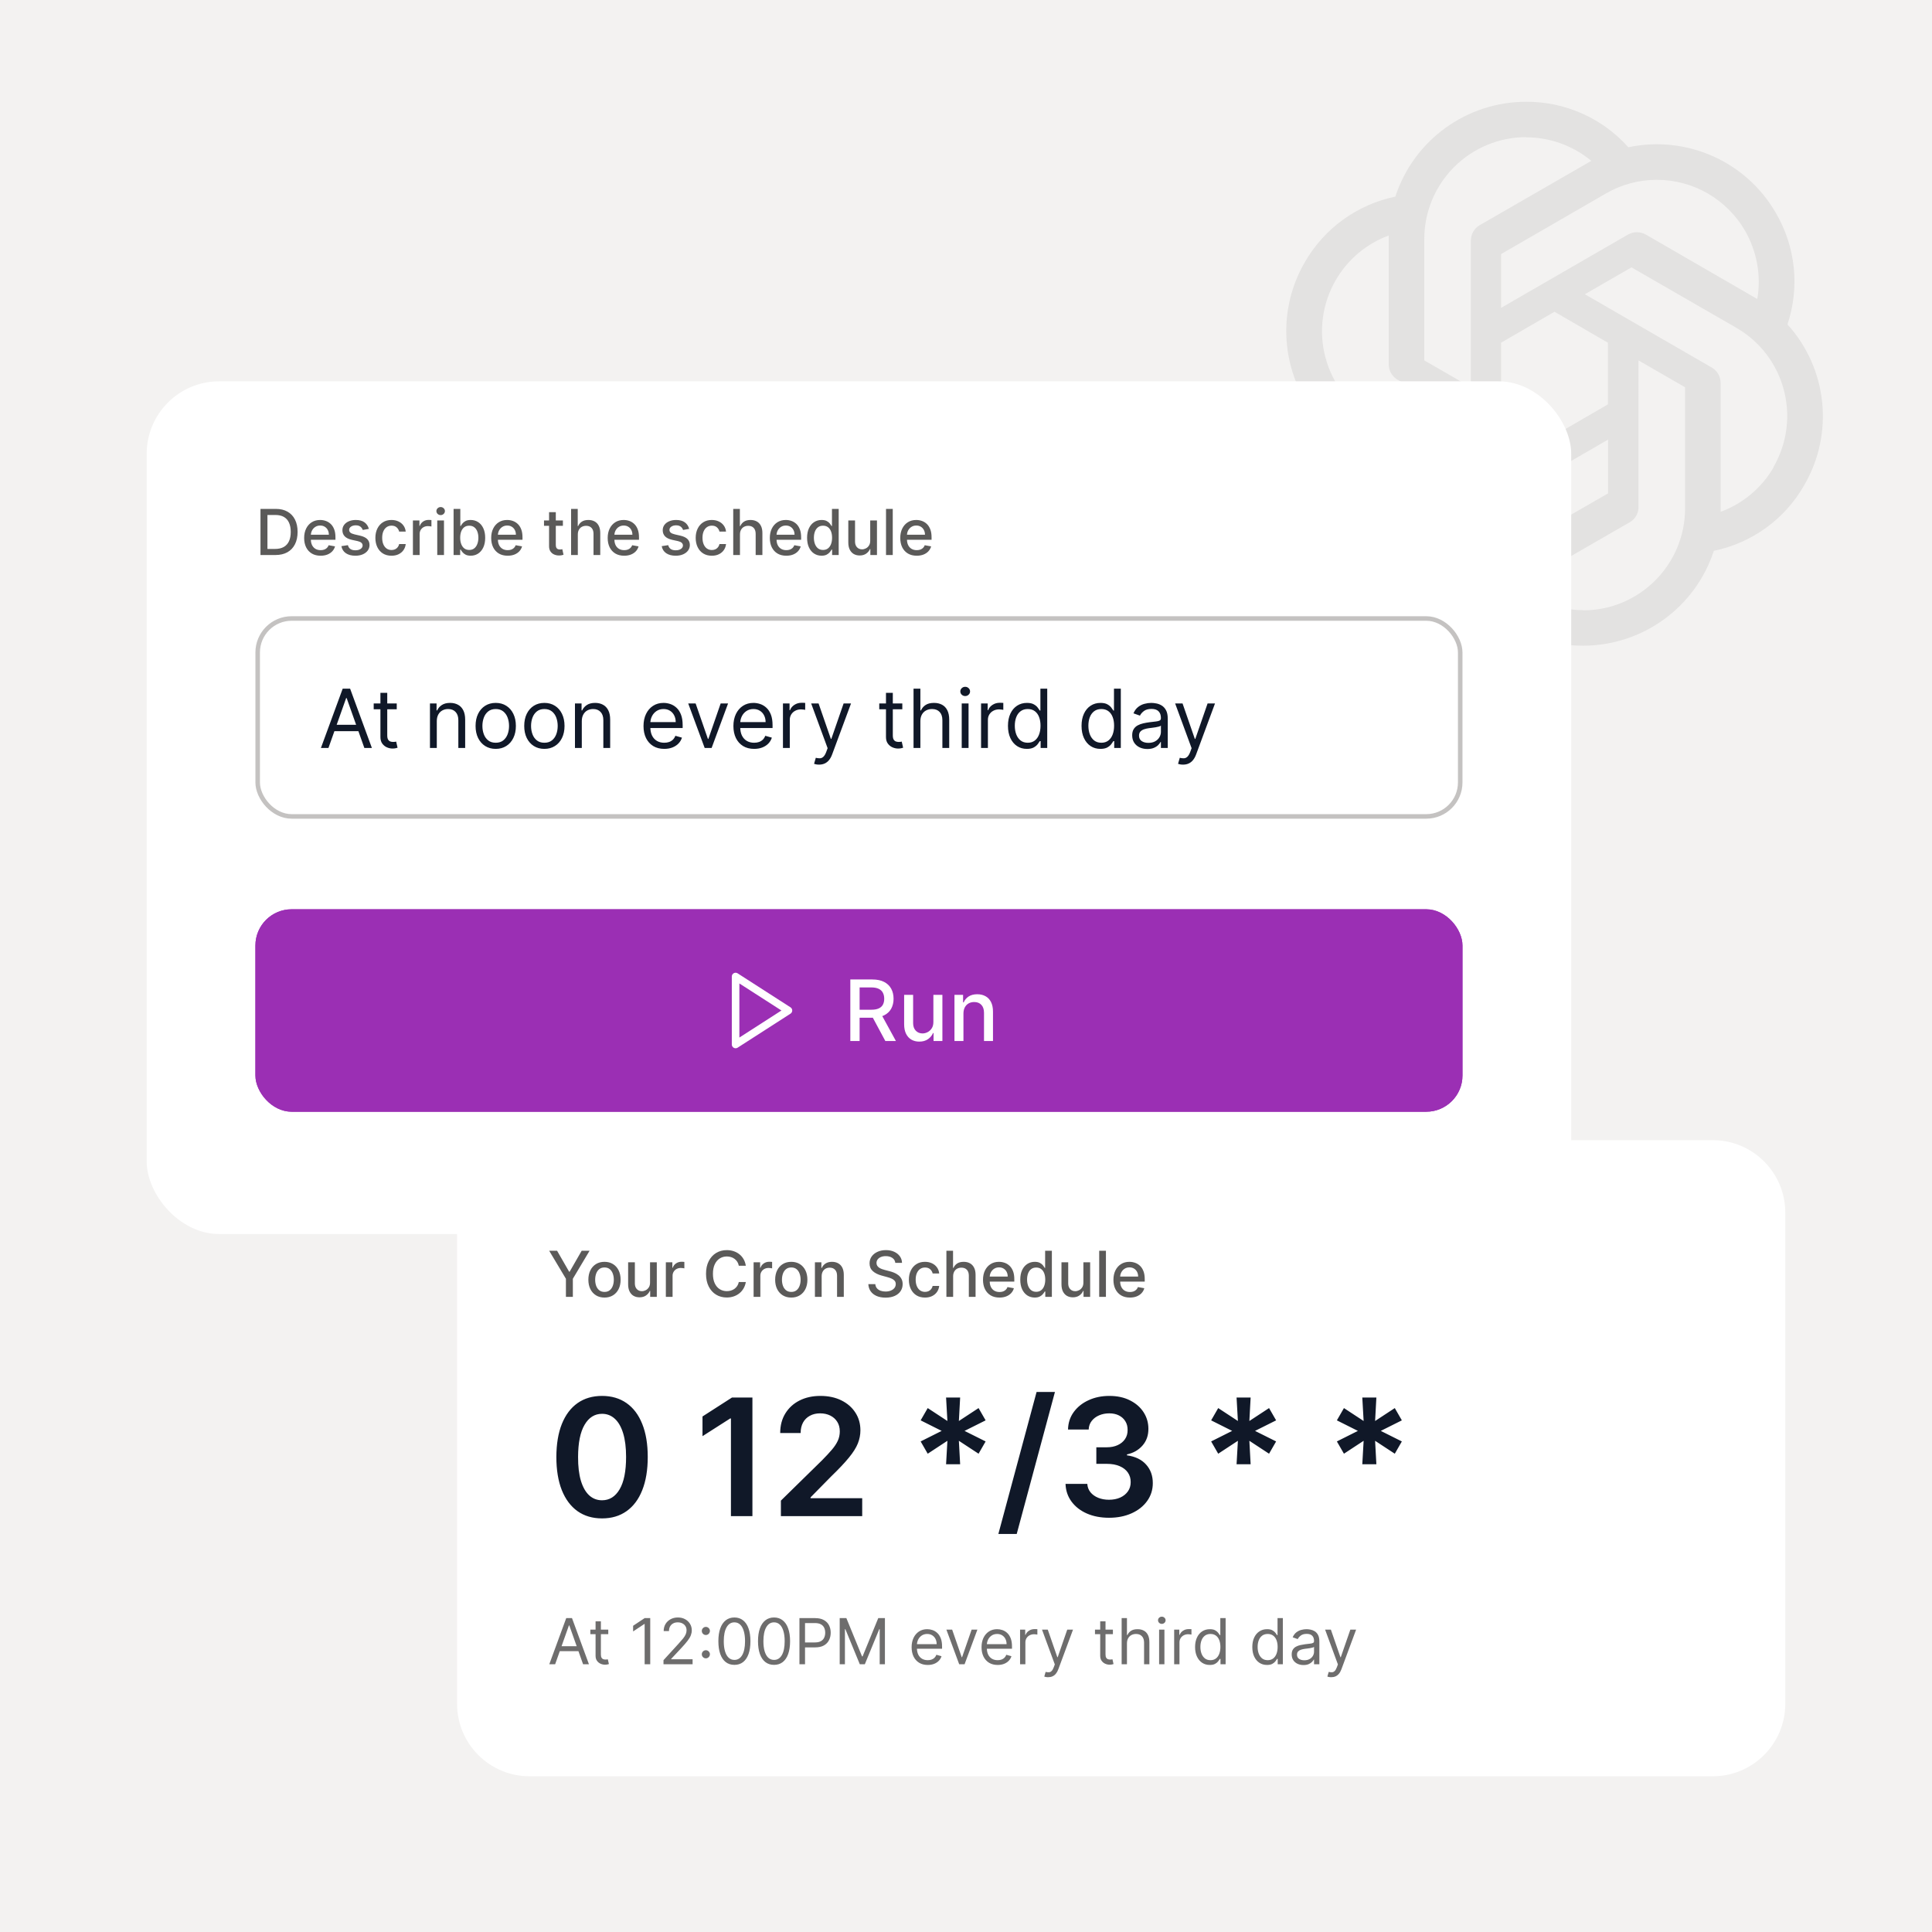
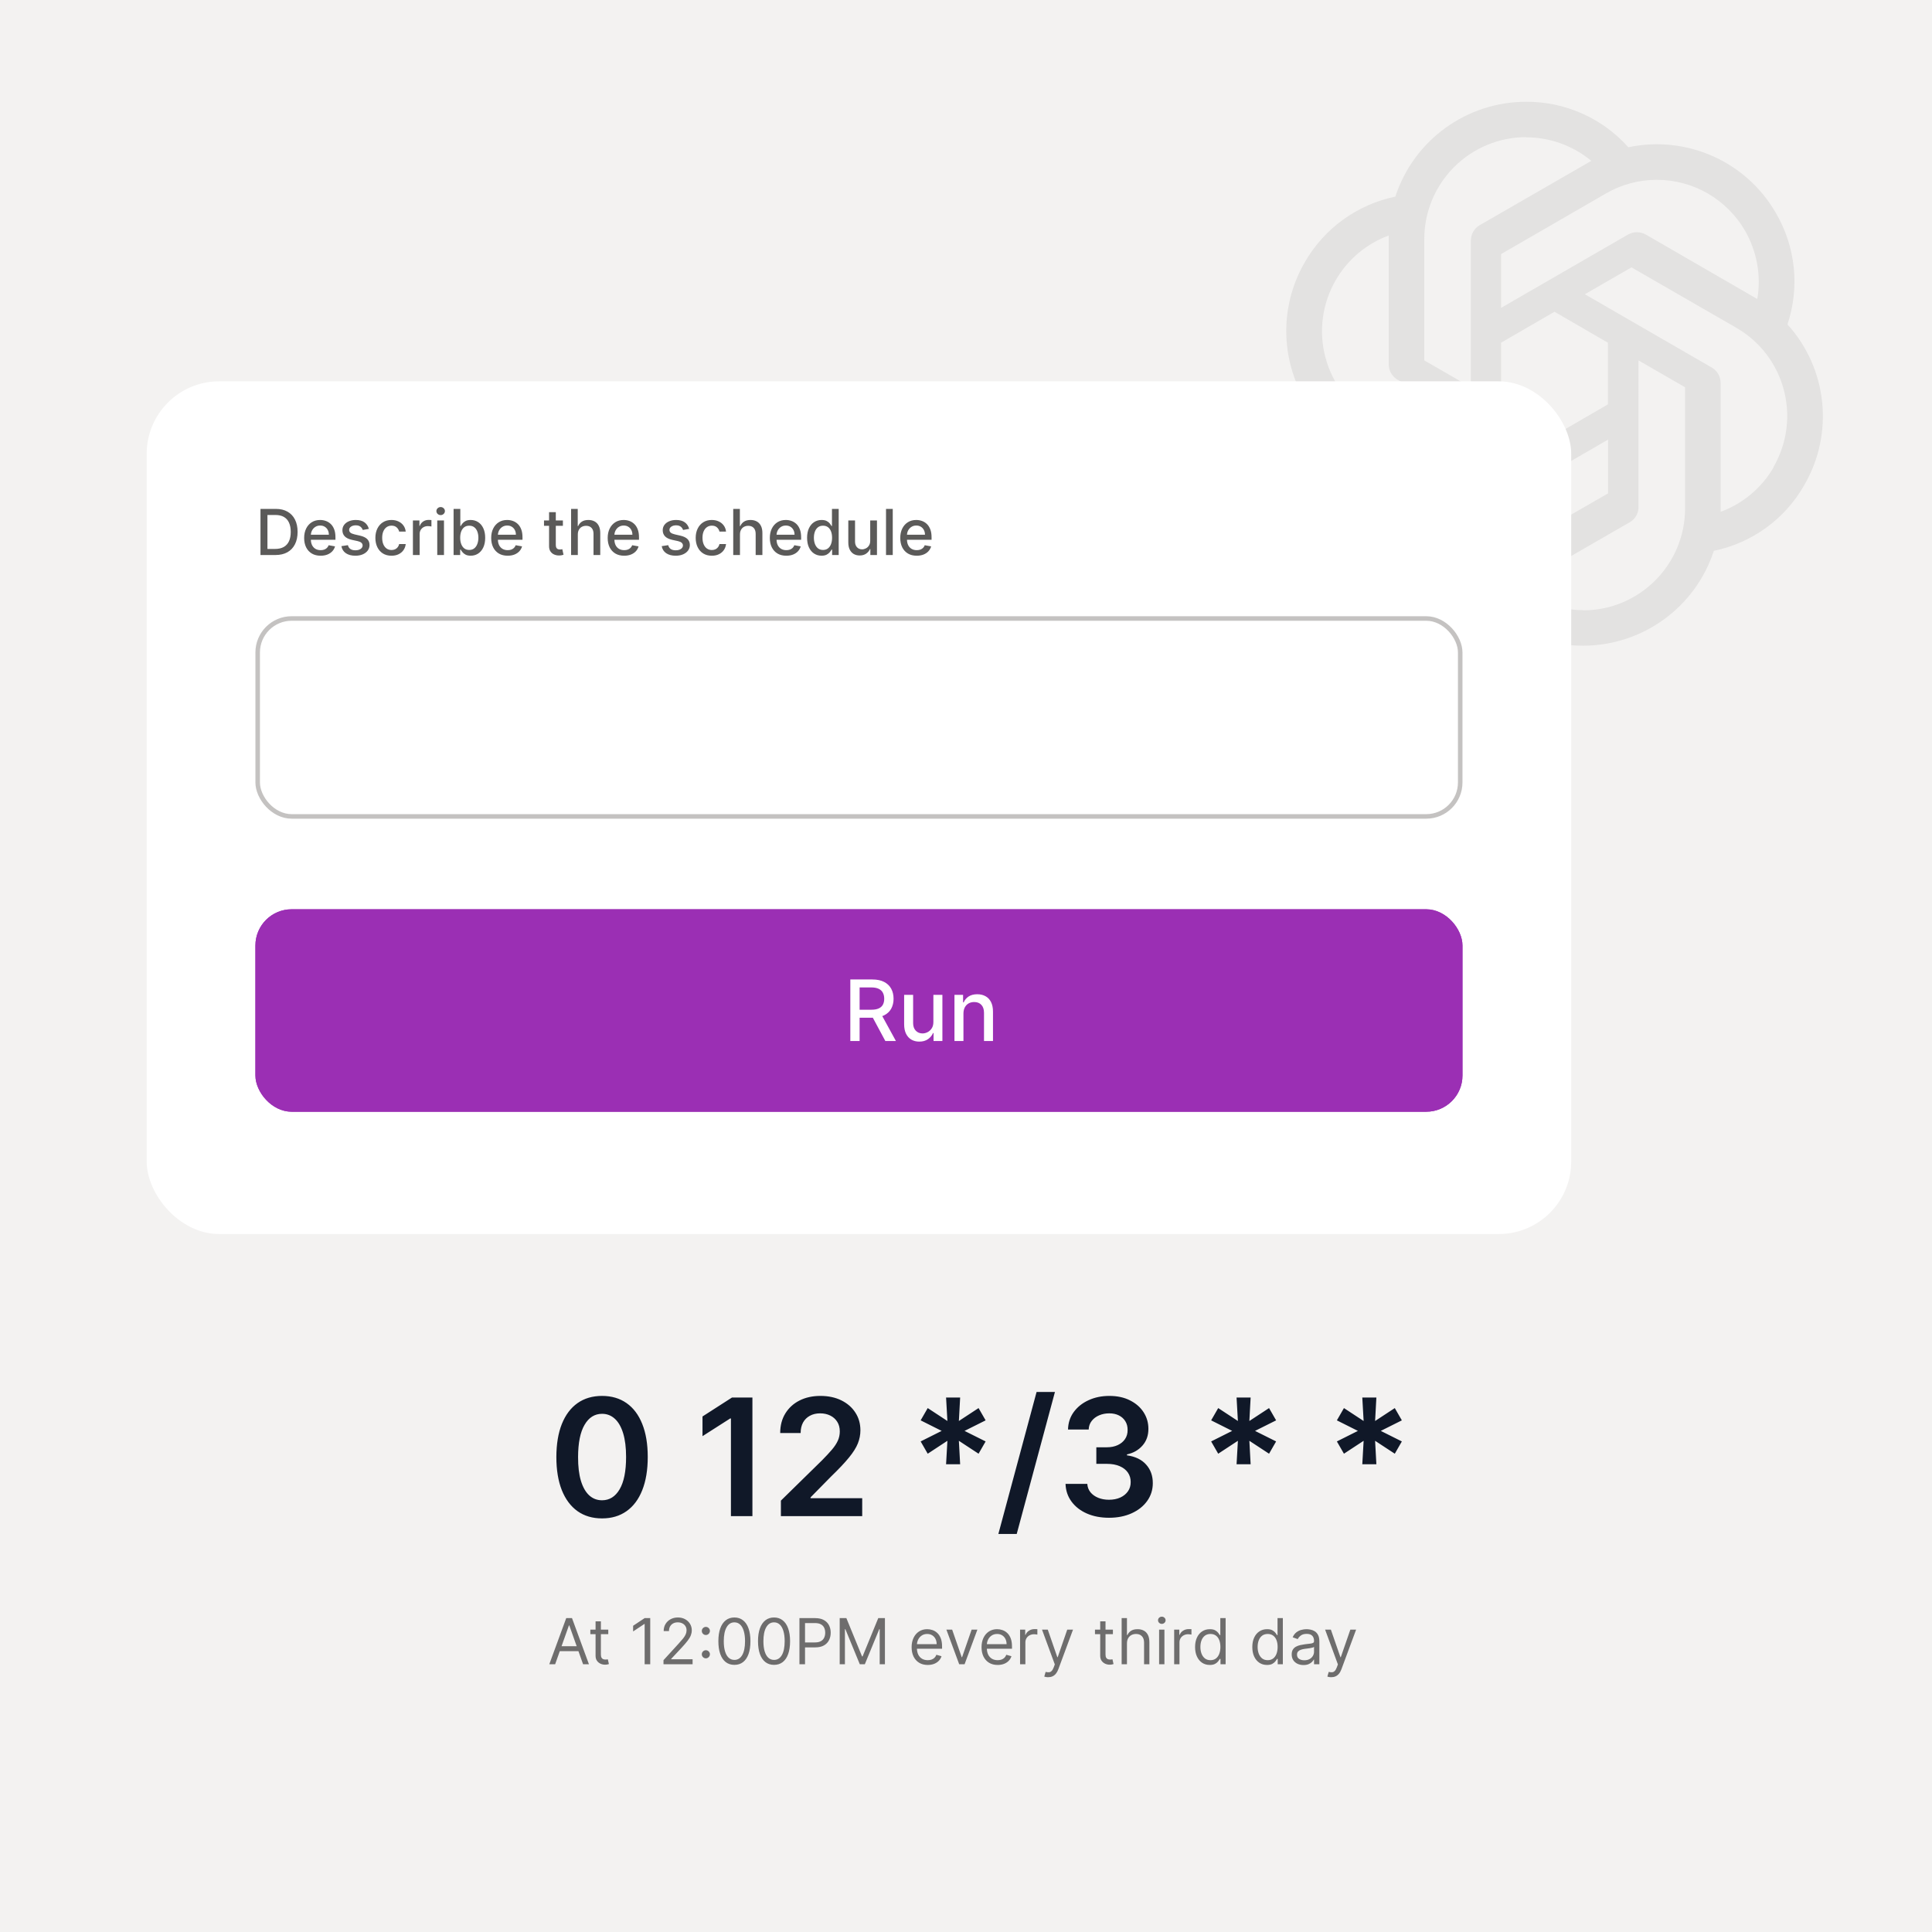
<svg xmlns="http://www.w3.org/2000/svg" width="380" height="380" viewBox="0 0 380 380" fill="none">
  <rect width="380" height="380" fill="#F3F2F1" />
  <g clip-path="url(#clip0_46_54884)">
    <path d="M300.17 20.016C288.467 20.016 278.07 27.552 274.446 38.674C270.727 39.44 267.214 40.99 264.141 43.22C261.067 45.45 258.504 48.309 256.622 51.607C250.752 61.751 252.093 74.504 259.955 83.199C257.528 90.481 258.361 98.451 262.238 105.045C268.071 115.225 279.808 120.442 291.294 118.015C293.809 120.853 296.9 123.122 300.361 124.672C303.822 126.221 307.573 127.015 311.365 127C323.068 127 333.465 119.464 337.089 108.342C344.624 106.784 351.11 102.073 354.877 95.408C360.782 85.264 359.442 72.512 351.581 63.817V63.781C352.78 60.181 353.197 56.367 352.803 52.593C352.409 48.819 351.214 45.173 349.298 41.898C343.464 31.754 331.725 26.536 320.277 28.964C317.75 26.133 314.651 23.871 311.185 22.329C307.718 20.786 303.964 19.998 300.17 20.016ZM300.17 26.973L300.134 27.008C304.844 27.008 309.373 28.639 312.995 31.647C312.85 31.718 312.56 31.899 312.343 32.009L291.041 44.29C289.954 44.906 289.302 46.066 289.302 47.334V76.172L280.136 70.883V47.044C280.134 41.726 282.243 36.625 285.999 32.862C289.755 29.098 294.852 26.981 300.17 26.973ZM325.832 35.368C329.362 35.361 332.831 36.287 335.889 38.05C338.947 39.814 341.485 42.354 343.247 45.413C345.565 49.471 346.434 54.217 345.637 58.818C345.492 58.709 345.203 58.565 345.021 58.456L323.718 46.137C323.183 45.834 322.577 45.675 321.962 45.675C321.346 45.675 320.741 45.834 320.205 46.137L295.243 60.556V49.977L315.857 38.057C318.888 36.3 322.328 35.372 325.832 35.367V35.368ZM273.143 46.318V71.643C273.143 72.911 273.795 74.034 274.883 74.686L299.808 89.069L290.605 94.394L270.026 82.511C265.428 79.846 262.074 75.465 260.702 70.329C259.33 65.194 260.052 59.724 262.709 55.121C265.053 51.058 268.744 47.945 273.143 46.318ZM320.893 52.586L341.507 64.469C351.108 70.012 354.368 82.258 348.824 91.859L348.86 91.895C346.506 95.953 342.81 99.068 338.426 100.663V75.337C338.426 74.069 337.774 72.91 336.687 72.295L311.726 57.874L320.893 52.586ZM305.749 61.318L316.256 67.404V79.54L305.749 85.626L295.243 79.54V67.404L305.749 61.318ZM322.269 70.883L331.435 76.172V99.975C331.435 111.061 322.45 120.046 311.401 120.046V120.01C306.727 120.01 302.162 118.379 298.575 115.373C298.72 115.301 299.046 115.119 299.227 115.01L320.53 102.728C321.617 102.112 322.305 100.953 322.268 99.684L322.269 70.883ZM316.291 86.461V97.039L295.677 108.922C286.076 114.429 273.83 111.169 268.287 101.604H268.323C265.968 97.582 265.134 92.8 265.931 88.199C266.076 88.308 266.366 88.452 266.547 88.561L287.85 100.88C288.386 101.183 288.991 101.342 289.606 101.342C290.222 101.342 290.827 101.183 291.363 100.88L316.291 86.461Z" fill="#E3E2E1" />
  </g>
  <rect x="28.854" y="75" width="280.182" height="167.719" rx="14.256" fill="white" />
  <path d="M54.17 109.165H51.233V100.094H54.263C55.152 100.094 55.915 100.275 56.553 100.638C57.191 100.999 57.68 101.517 58.019 102.193C58.362 102.866 58.533 103.674 58.533 104.616C58.533 105.561 58.36 106.373 58.015 107.052C57.672 107.732 57.176 108.254 56.526 108.621C55.877 108.984 55.091 109.165 54.17 109.165ZM52.602 107.969H54.094C54.785 107.969 55.36 107.839 55.818 107.58C56.275 107.317 56.618 106.937 56.845 106.441C57.073 105.942 57.186 105.334 57.186 104.616C57.186 103.904 57.073 103.301 56.845 102.804C56.621 102.308 56.286 101.932 55.84 101.675C55.394 101.418 54.84 101.29 54.179 101.29H52.602V107.969ZM63.061 109.303C62.391 109.303 61.813 109.159 61.329 108.873C60.848 108.584 60.476 108.178 60.213 107.655C59.953 107.129 59.823 106.514 59.823 105.808C59.823 105.111 59.953 104.497 60.213 103.965C60.476 103.433 60.842 103.019 61.312 102.72C61.784 102.422 62.336 102.273 62.968 102.273C63.352 102.273 63.724 102.336 64.084 102.463C64.445 102.59 64.768 102.79 65.055 103.061C65.341 103.333 65.567 103.686 65.732 104.12C65.898 104.551 65.98 105.075 65.98 105.693V106.162H60.572V105.17H64.682C64.682 104.821 64.612 104.513 64.47 104.244C64.328 103.972 64.129 103.758 63.872 103.602C63.618 103.445 63.32 103.367 62.977 103.367C62.605 103.367 62.28 103.459 62.002 103.642C61.728 103.822 61.515 104.058 61.365 104.35C61.217 104.64 61.143 104.954 61.143 105.294V106.069C61.143 106.524 61.223 106.911 61.382 107.23C61.545 107.549 61.771 107.792 62.06 107.961C62.349 108.126 62.688 108.209 63.075 108.209C63.325 108.209 63.554 108.173 63.761 108.102C63.968 108.028 64.146 107.919 64.297 107.775C64.448 107.63 64.563 107.451 64.643 107.239L65.896 107.464C65.796 107.834 65.616 108.157 65.356 108.435C65.099 108.709 64.775 108.923 64.386 109.077C63.999 109.227 63.557 109.303 63.061 109.303ZM72.548 104.023L71.348 104.235C71.298 104.082 71.218 103.935 71.109 103.797C71.002 103.658 70.858 103.544 70.675 103.456C70.492 103.367 70.263 103.323 69.988 103.323C69.613 103.323 69.3 103.407 69.049 103.575C68.798 103.741 68.672 103.955 68.672 104.218C68.672 104.445 68.757 104.628 68.925 104.767C69.093 104.906 69.365 105.019 69.74 105.108L70.821 105.356C71.447 105.501 71.913 105.724 72.221 106.025C72.528 106.326 72.681 106.717 72.681 107.199C72.681 107.606 72.563 107.969 72.327 108.288C72.094 108.604 71.767 108.852 71.348 109.033C70.931 109.213 70.449 109.303 69.899 109.303C69.138 109.303 68.516 109.14 68.034 108.815C67.553 108.488 67.258 108.023 67.149 107.42L68.429 107.225C68.508 107.559 68.672 107.811 68.921 107.983C69.168 108.151 69.492 108.235 69.891 108.235C70.325 108.235 70.672 108.145 70.931 107.965C71.191 107.782 71.321 107.559 71.321 107.296C71.321 107.083 71.242 106.905 71.082 106.76C70.926 106.615 70.685 106.506 70.36 106.432L69.208 106.18C68.573 106.035 68.104 105.805 67.8 105.489C67.499 105.173 67.348 104.773 67.348 104.288C67.348 103.887 67.46 103.535 67.685 103.234C67.909 102.933 68.219 102.698 68.615 102.53C69.01 102.359 69.464 102.273 69.975 102.273C70.71 102.273 71.289 102.432 71.711 102.751C72.133 103.067 72.412 103.491 72.548 104.023ZM77.003 109.303C76.345 109.303 75.778 109.154 75.302 108.855C74.83 108.554 74.467 108.139 74.213 107.611C73.959 107.082 73.832 106.477 73.832 105.794C73.832 105.103 73.962 104.494 74.222 103.965C74.481 103.433 74.848 103.019 75.32 102.72C75.793 102.422 76.349 102.273 76.99 102.273C77.507 102.273 77.968 102.369 78.372 102.561C78.777 102.75 79.103 103.016 79.351 103.358C79.602 103.701 79.751 104.101 79.799 104.559H78.51C78.439 104.24 78.276 103.965 78.022 103.735C77.771 103.504 77.435 103.389 77.012 103.389C76.643 103.389 76.32 103.487 76.042 103.682C75.768 103.873 75.553 104.148 75.4 104.505C75.246 104.86 75.17 105.279 75.17 105.763C75.17 106.26 75.245 106.688 75.395 107.048C75.546 107.408 75.759 107.687 76.033 107.885C76.311 108.083 76.637 108.182 77.012 108.182C77.263 108.182 77.491 108.136 77.694 108.045C77.901 107.95 78.074 107.816 78.213 107.642C78.355 107.467 78.453 107.258 78.51 107.013H79.799C79.751 107.453 79.608 107.845 79.369 108.191C79.13 108.536 78.809 108.808 78.408 109.006C78.009 109.204 77.541 109.303 77.003 109.303ZM81.215 109.165V102.362H82.495V103.442H82.566C82.69 103.076 82.909 102.788 83.222 102.579C83.537 102.366 83.895 102.26 84.293 102.26C84.376 102.26 84.474 102.263 84.586 102.268C84.701 102.274 84.791 102.282 84.856 102.291V103.558C84.803 103.543 84.708 103.526 84.573 103.509C84.437 103.488 84.301 103.478 84.165 103.478C83.852 103.478 83.573 103.544 83.328 103.677C83.086 103.807 82.894 103.989 82.752 104.222C82.61 104.452 82.539 104.715 82.539 105.01V109.165H81.215ZM86.002 109.165V102.362H87.327V109.165H86.002ZM86.671 101.312C86.441 101.312 86.243 101.235 86.078 101.081C85.915 100.925 85.834 100.739 85.834 100.523C85.834 100.305 85.915 100.119 86.078 99.965C86.243 99.809 86.441 99.73 86.671 99.73C86.901 99.73 87.098 99.809 87.26 99.965C87.426 100.119 87.508 100.305 87.508 100.523C87.508 100.739 87.426 100.925 87.26 101.081C87.098 101.235 86.901 101.312 86.671 101.312ZM89.215 109.165V100.094H90.539V103.464H90.619C90.696 103.323 90.806 103.159 90.951 102.973C91.096 102.787 91.297 102.624 91.554 102.486C91.811 102.344 92.15 102.273 92.572 102.273C93.122 102.273 93.612 102.412 94.043 102.689C94.474 102.967 94.812 103.367 95.057 103.89C95.305 104.412 95.43 105.041 95.43 105.777C95.43 106.512 95.307 107.143 95.062 107.668C94.817 108.191 94.48 108.594 94.052 108.877C93.624 109.158 93.135 109.298 92.586 109.298C92.172 109.298 91.834 109.229 91.571 109.09C91.311 108.951 91.108 108.789 90.96 108.603C90.812 108.417 90.699 108.251 90.619 108.107H90.508V109.165H89.215ZM90.513 105.763C90.513 106.242 90.582 106.661 90.721 107.021C90.86 107.382 91.061 107.664 91.323 107.868C91.586 108.068 91.908 108.169 92.289 108.169C92.685 108.169 93.015 108.064 93.281 107.854C93.547 107.642 93.748 107.354 93.884 106.99C94.022 106.627 94.092 106.218 94.092 105.763C94.092 105.315 94.024 104.911 93.888 104.554C93.755 104.197 93.554 103.915 93.286 103.708C93.02 103.501 92.688 103.398 92.289 103.398C91.905 103.398 91.58 103.497 91.314 103.695C91.052 103.893 90.852 104.169 90.716 104.523C90.581 104.878 90.513 105.291 90.513 105.763ZM99.849 109.303C99.179 109.303 98.602 109.159 98.117 108.873C97.636 108.584 97.264 108.178 97.001 107.655C96.741 107.129 96.611 106.514 96.611 105.808C96.611 105.111 96.741 104.497 97.001 103.965C97.264 103.433 97.63 103.019 98.1 102.72C98.572 102.422 99.124 102.273 99.756 102.273C100.14 102.273 100.512 102.336 100.872 102.463C101.233 102.59 101.556 102.79 101.843 103.061C102.129 103.333 102.355 103.686 102.52 104.12C102.686 104.551 102.768 105.075 102.768 105.693V106.162H97.36V105.17H101.47C101.47 104.821 101.4 104.513 101.258 104.244C101.116 103.972 100.917 103.758 100.66 103.602C100.406 103.445 100.108 103.367 99.765 103.367C99.393 103.367 99.068 103.459 98.79 103.642C98.516 103.822 98.303 104.058 98.153 104.35C98.005 104.64 97.931 104.954 97.931 105.294V106.069C97.931 106.524 98.011 106.911 98.17 107.23C98.333 107.549 98.559 107.792 98.848 107.961C99.138 108.126 99.476 108.209 99.862 108.209C100.113 108.209 100.342 108.173 100.549 108.102C100.756 108.028 100.934 107.919 101.085 107.775C101.236 107.63 101.351 107.451 101.431 107.239L102.684 107.464C102.584 107.834 102.404 108.157 102.144 108.435C101.887 108.709 101.563 108.923 101.174 109.077C100.787 109.227 100.345 109.303 99.849 109.303ZM110.715 102.362V103.425H106.999V102.362H110.715ZM107.995 100.731H109.32V107.168C109.32 107.425 109.358 107.618 109.435 107.748C109.512 107.875 109.611 107.962 109.732 108.009C109.856 108.054 109.99 108.076 110.135 108.076C110.241 108.076 110.334 108.068 110.414 108.054C110.494 108.039 110.556 108.027 110.6 108.018L110.839 109.112C110.762 109.142 110.653 109.171 110.511 109.201C110.37 109.233 110.192 109.251 109.98 109.254C109.631 109.26 109.306 109.198 109.005 109.068C108.704 108.938 108.46 108.737 108.274 108.466C108.088 108.194 107.995 107.853 107.995 107.442V100.731ZM113.651 105.126V109.165H112.326V100.094H113.633V103.469H113.717C113.877 103.103 114.12 102.812 114.448 102.596C114.776 102.381 115.204 102.273 115.733 102.273C116.199 102.273 116.607 102.369 116.955 102.561C117.307 102.753 117.578 103.039 117.77 103.42C117.965 103.798 118.063 104.271 118.063 104.838V109.165H116.738V104.997C116.738 104.498 116.61 104.111 116.353 103.837C116.096 103.559 115.739 103.42 115.281 103.42C114.968 103.42 114.687 103.487 114.439 103.62C114.194 103.752 114.001 103.947 113.859 104.204C113.72 104.458 113.651 104.765 113.651 105.126ZM122.763 109.303C122.092 109.303 121.515 109.159 121.031 108.873C120.549 108.584 120.177 108.178 119.914 107.655C119.654 107.129 119.524 106.514 119.524 105.808C119.524 105.111 119.654 104.497 119.914 103.965C120.177 103.433 120.543 103.019 121.013 102.72C121.485 102.422 122.038 102.273 122.669 102.273C123.053 102.273 123.425 102.336 123.786 102.463C124.146 102.59 124.469 102.79 124.756 103.061C125.042 103.333 125.268 103.686 125.434 104.12C125.599 104.551 125.682 105.075 125.682 105.693V106.162H120.273V105.17H124.384C124.384 104.821 124.313 104.513 124.171 104.244C124.029 103.972 123.83 103.758 123.573 103.602C123.319 103.445 123.021 103.367 122.678 103.367C122.306 103.367 121.981 103.459 121.704 103.642C121.429 103.822 121.217 104.058 121.066 104.35C120.918 104.64 120.844 104.954 120.844 105.294V106.069C120.844 106.524 120.924 106.911 121.084 107.23C121.246 107.549 121.472 107.792 121.761 107.961C122.051 108.126 122.389 108.209 122.776 108.209C123.027 108.209 123.256 108.173 123.462 108.102C123.669 108.028 123.848 107.919 123.998 107.775C124.149 107.63 124.264 107.451 124.344 107.239L125.597 107.464C125.497 107.834 125.317 108.157 125.057 108.435C124.8 108.709 124.477 108.923 124.087 109.077C123.7 109.227 123.259 109.303 122.763 109.303ZM135.551 104.023L134.35 104.235C134.3 104.082 134.22 103.935 134.111 103.797C134.005 103.658 133.86 103.544 133.677 103.456C133.494 103.367 133.265 103.323 132.991 103.323C132.615 103.323 132.302 103.407 132.051 103.575C131.8 103.741 131.675 103.955 131.675 104.218C131.675 104.445 131.759 104.628 131.927 104.767C132.096 104.906 132.367 105.019 132.742 105.108L133.823 105.356C134.449 105.501 134.916 105.724 135.223 106.025C135.53 106.326 135.684 106.717 135.684 107.199C135.684 107.606 135.566 107.969 135.329 108.288C135.096 108.604 134.77 108.852 134.35 109.033C133.934 109.213 133.451 109.303 132.902 109.303C132.14 109.303 131.518 109.14 131.037 108.815C130.556 108.488 130.26 108.023 130.151 107.42L131.431 107.225C131.511 107.559 131.675 107.811 131.923 107.983C132.171 108.151 132.494 108.235 132.893 108.235C133.327 108.235 133.674 108.145 133.934 107.965C134.194 107.782 134.324 107.559 134.324 107.296C134.324 107.083 134.244 106.905 134.085 106.76C133.928 106.615 133.687 106.506 133.363 106.432L132.211 106.18C131.576 106.035 131.106 105.805 130.802 105.489C130.501 105.173 130.35 104.773 130.35 104.288C130.35 103.887 130.463 103.535 130.687 103.234C130.912 102.933 131.222 102.698 131.617 102.53C132.013 102.359 132.466 102.273 132.977 102.273C133.713 102.273 134.291 102.432 134.714 102.751C135.136 103.067 135.415 103.491 135.551 104.023ZM140.006 109.303C139.347 109.303 138.78 109.154 138.305 108.855C137.832 108.554 137.469 108.139 137.215 107.611C136.961 107.082 136.834 106.477 136.834 105.794C136.834 105.103 136.964 104.494 137.224 103.965C137.484 103.433 137.85 103.019 138.323 102.72C138.795 102.422 139.352 102.273 139.993 102.273C140.509 102.273 140.97 102.369 141.375 102.561C141.779 102.75 142.106 103.016 142.354 103.358C142.605 103.701 142.754 104.101 142.801 104.559H141.512C141.441 104.24 141.279 103.965 141.025 103.735C140.774 103.504 140.437 103.389 140.015 103.389C139.646 103.389 139.322 103.487 139.045 103.682C138.77 103.873 138.556 104.148 138.402 104.505C138.249 104.86 138.172 105.279 138.172 105.763C138.172 106.26 138.247 106.688 138.398 107.048C138.549 107.408 138.761 107.687 139.036 107.885C139.313 108.083 139.64 108.182 140.015 108.182C140.266 108.182 140.493 108.136 140.697 108.045C140.904 107.95 141.076 107.816 141.215 107.642C141.357 107.467 141.456 107.258 141.512 107.013H142.801C142.754 107.453 142.611 107.845 142.371 108.191C142.132 108.536 141.812 108.808 141.41 109.006C141.011 109.204 140.543 109.303 140.006 109.303ZM145.542 105.126V109.165H144.217V100.094H145.524V103.469H145.608C145.768 103.103 146.011 102.812 146.339 102.596C146.667 102.381 147.095 102.273 147.624 102.273C148.09 102.273 148.498 102.369 148.846 102.561C149.198 102.753 149.469 103.039 149.661 103.42C149.856 103.798 149.954 104.271 149.954 104.838V109.165H148.629V104.997C148.629 104.498 148.501 104.111 148.244 103.837C147.987 103.559 147.63 103.42 147.172 103.42C146.859 103.42 146.578 103.487 146.33 103.62C146.085 103.752 145.892 103.947 145.75 104.204C145.611 104.458 145.542 104.765 145.542 105.126ZM154.654 109.303C153.983 109.303 153.406 109.159 152.922 108.873C152.44 108.584 152.068 108.178 151.805 107.655C151.545 107.129 151.416 106.514 151.416 105.808C151.416 105.111 151.545 104.497 151.805 103.965C152.068 103.433 152.434 103.019 152.904 102.72C153.376 102.422 153.929 102.273 154.561 102.273C154.944 102.273 155.317 102.336 155.677 102.463C156.037 102.59 156.36 102.79 156.647 103.061C156.933 103.333 157.159 103.686 157.325 104.12C157.49 104.551 157.573 105.075 157.573 105.693V106.162H152.164V105.17H156.275C156.275 104.821 156.204 104.513 156.062 104.244C155.92 103.972 155.721 103.758 155.464 103.602C155.21 103.445 154.912 103.367 154.569 103.367C154.197 103.367 153.872 103.459 153.595 103.642C153.32 103.822 153.108 104.058 152.957 104.35C152.809 104.64 152.736 104.954 152.736 105.294V106.069C152.736 106.524 152.815 106.911 152.975 107.23C153.137 107.549 153.363 107.792 153.652 107.961C153.942 108.126 154.28 108.209 154.667 108.209C154.918 108.209 155.147 108.173 155.353 108.102C155.56 108.028 155.739 107.919 155.889 107.775C156.04 107.63 156.155 107.451 156.235 107.239L157.489 107.464C157.388 107.834 157.208 108.157 156.948 108.435C156.691 108.709 156.368 108.923 155.978 109.077C155.591 109.227 155.15 109.303 154.654 109.303ZM161.589 109.298C161.04 109.298 160.55 109.158 160.119 108.877C159.69 108.594 159.354 108.191 159.109 107.668C158.867 107.143 158.745 106.512 158.745 105.777C158.745 105.041 158.868 104.412 159.113 103.89C159.361 103.367 159.701 102.967 160.132 102.689C160.563 102.412 161.052 102.273 161.598 102.273C162.02 102.273 162.36 102.344 162.617 102.486C162.877 102.624 163.078 102.787 163.219 102.973C163.364 103.159 163.476 103.323 163.556 103.464H163.636V100.094H164.96V109.165H163.667V108.107H163.556C163.476 108.251 163.361 108.417 163.21 108.603C163.063 108.789 162.859 108.951 162.599 109.09C162.339 109.229 162.003 109.298 161.589 109.298ZM161.882 108.169C162.263 108.169 162.584 108.068 162.847 107.868C163.113 107.664 163.314 107.382 163.45 107.021C163.588 106.661 163.658 106.242 163.658 105.763C163.658 105.291 163.59 104.878 163.454 104.523C163.318 104.169 163.119 103.893 162.856 103.695C162.593 103.497 162.268 103.398 161.882 103.398C161.483 103.398 161.151 103.501 160.885 103.708C160.619 103.915 160.418 104.197 160.283 104.554C160.15 104.911 160.083 105.315 160.083 105.763C160.083 106.218 160.151 106.627 160.287 106.99C160.423 107.354 160.624 107.642 160.889 107.854C161.158 108.064 161.489 108.169 161.882 108.169ZM171.161 106.344V102.362H172.489V109.165H171.187V107.987H171.116C170.96 108.35 170.709 108.653 170.363 108.895C170.021 109.134 169.594 109.254 169.083 109.254C168.646 109.254 168.259 109.158 167.922 108.966C167.589 108.771 167.326 108.483 167.134 108.102C166.945 107.721 166.851 107.25 166.851 106.689V102.362H168.175V106.53C168.175 106.993 168.303 107.363 168.56 107.637C168.817 107.912 169.151 108.049 169.561 108.049C169.81 108.049 170.056 107.987 170.301 107.863C170.549 107.739 170.755 107.552 170.917 107.301C171.082 107.05 171.164 106.731 171.161 106.344ZM175.593 100.094V109.165H174.269V100.094H175.593ZM180.308 109.303C179.637 109.303 179.06 109.159 178.576 108.873C178.094 108.584 177.722 108.178 177.459 107.655C177.2 107.129 177.07 106.514 177.07 105.808C177.07 105.111 177.2 104.497 177.459 103.965C177.722 103.433 178.088 103.019 178.558 102.72C179.031 102.422 179.583 102.273 180.215 102.273C180.599 102.273 180.971 102.336 181.331 102.463C181.691 102.59 182.015 102.79 182.301 103.061C182.587 103.333 182.813 103.686 182.979 104.12C183.144 104.551 183.227 105.075 183.227 105.693V106.162H177.818V105.17H181.929C181.929 104.821 181.858 104.513 181.716 104.244C181.575 103.972 181.375 103.758 181.118 103.602C180.864 103.445 180.566 103.367 180.224 103.367C179.851 103.367 179.527 103.459 179.249 103.642C178.974 103.822 178.762 104.058 178.611 104.35C178.464 104.64 178.39 104.954 178.39 105.294V106.069C178.39 106.524 178.469 106.911 178.629 107.23C178.791 107.549 179.017 107.792 179.307 107.961C179.596 108.126 179.934 108.209 180.321 108.209C180.572 108.209 180.801 108.173 181.008 108.102C181.214 108.028 181.393 107.919 181.544 107.775C181.694 107.63 181.809 107.451 181.889 107.239L183.143 107.464C183.042 107.834 182.862 108.157 182.602 108.435C182.345 108.709 182.022 108.923 181.632 109.077C181.245 109.227 180.804 109.303 180.308 109.303Z" fill="#5B5A59" />
  <g filter="url(#filter0_d_46_54884)">
    <rect x="50.236" y="120.312" width="237.414" height="39.82" rx="7.128" fill="white" />
-     <path d="M64.602 146.222H63.121L67.404 134.558H68.862L73.145 146.222H71.664L68.178 136.403H68.087L64.602 146.222ZM65.148 141.666H71.117V142.919H65.148V141.666ZM78.035 137.474V138.613H73.502V137.474H78.035ZM74.823 135.378H76.167V143.716C76.167 144.096 76.222 144.381 76.332 144.57C76.446 144.756 76.591 144.882 76.765 144.946C76.944 145.007 77.132 145.037 77.329 145.037C77.477 145.037 77.599 145.03 77.694 145.015C77.789 144.996 77.865 144.98 77.921 144.969L78.195 146.176C78.104 146.211 77.977 146.245 77.813 146.279C77.65 146.317 77.443 146.336 77.192 146.336C76.813 146.336 76.441 146.254 76.076 146.091C75.716 145.928 75.416 145.679 75.176 145.345C74.941 145.011 74.823 144.589 74.823 144.081V135.378ZM85.912 140.96V146.222H84.568V137.474H85.866V138.841H85.98C86.185 138.397 86.497 138.04 86.914 137.77C87.332 137.497 87.871 137.36 88.532 137.36C89.124 137.36 89.642 137.482 90.087 137.725C90.531 137.964 90.876 138.328 91.123 138.818C91.37 139.304 91.493 139.919 91.493 140.664V146.222H90.149V140.755C90.149 140.067 89.971 139.532 89.614 139.149C89.257 138.761 88.767 138.568 88.144 138.568C87.715 138.568 87.332 138.661 86.994 138.847C86.66 139.033 86.396 139.304 86.202 139.661C86.009 140.018 85.912 140.451 85.912 140.96ZM97.503 146.404C96.713 146.404 96.02 146.216 95.424 145.84C94.832 145.465 94.369 144.939 94.035 144.263C93.704 143.587 93.539 142.797 93.539 141.894C93.539 140.982 93.704 140.187 94.035 139.507C94.369 138.828 94.832 138.3 95.424 137.924C96.02 137.548 96.713 137.36 97.503 137.36C98.293 137.36 98.984 137.548 99.576 137.924C100.172 138.3 100.635 138.828 100.966 139.507C101.3 140.187 101.467 140.982 101.467 141.894C101.467 142.797 101.3 143.587 100.966 144.263C100.635 144.939 100.172 145.465 99.576 145.84C98.984 146.216 98.293 146.404 97.503 146.404ZM97.503 145.197C98.103 145.197 98.597 145.043 98.984 144.736C99.371 144.428 99.658 144.024 99.844 143.523C100.03 143.021 100.123 142.478 100.123 141.894C100.123 141.309 100.03 140.764 99.844 140.259C99.658 139.754 99.371 139.346 98.984 139.035C98.597 138.723 98.103 138.568 97.503 138.568C96.903 138.568 96.41 138.723 96.022 139.035C95.635 139.346 95.348 139.754 95.162 140.259C94.976 140.764 94.883 141.309 94.883 141.894C94.883 142.478 94.976 143.021 95.162 143.523C95.348 144.024 95.635 144.428 96.022 144.736C96.41 145.043 96.903 145.197 97.503 145.197ZM107.072 146.404C106.283 146.404 105.59 146.216 104.994 145.84C104.401 145.465 103.938 144.939 103.604 144.263C103.274 143.587 103.109 142.797 103.109 141.894C103.109 140.982 103.274 140.187 103.604 139.507C103.938 138.828 104.401 138.3 104.994 137.924C105.59 137.548 106.283 137.36 107.072 137.36C107.862 137.36 108.553 137.548 109.146 137.924C109.742 138.3 110.205 138.828 110.535 139.507C110.869 140.187 111.036 140.982 111.036 141.894C111.036 142.797 110.869 143.587 110.535 144.263C110.205 144.939 109.742 145.465 109.146 145.84C108.553 146.216 107.862 146.404 107.072 146.404ZM107.072 145.197C107.672 145.197 108.166 145.043 108.553 144.736C108.941 144.428 109.227 144.024 109.413 143.523C109.599 143.021 109.692 142.478 109.692 141.894C109.692 141.309 109.599 140.764 109.413 140.259C109.227 139.754 108.941 139.346 108.553 139.035C108.166 138.723 107.672 138.568 107.072 138.568C106.473 138.568 105.979 138.723 105.592 139.035C105.204 139.346 104.918 139.754 104.732 140.259C104.546 140.764 104.453 141.309 104.453 141.894C104.453 142.478 104.546 143.021 104.732 143.523C104.918 144.024 105.204 144.428 105.592 144.736C105.979 145.043 106.473 145.197 107.072 145.197ZM114.432 140.96V146.222H113.088V137.474H114.387V138.841H114.5C114.706 138.397 115.017 138.04 115.435 137.77C115.852 137.497 116.391 137.36 117.052 137.36C117.644 137.36 118.163 137.482 118.607 137.725C119.051 137.964 119.396 138.328 119.643 138.818C119.89 139.304 120.013 139.919 120.013 140.664V146.222H118.669V140.755C118.669 140.067 118.491 139.532 118.134 139.149C117.777 138.761 117.287 138.568 116.665 138.568C116.236 138.568 115.852 138.661 115.514 138.847C115.18 139.033 114.916 139.304 114.723 139.661C114.529 140.018 114.432 140.451 114.432 140.96ZM130.648 146.404C129.805 146.404 129.078 146.218 128.467 145.846C127.859 145.47 127.39 144.946 127.06 144.274C126.733 143.598 126.57 142.813 126.57 141.916C126.57 141.02 126.733 140.231 127.06 139.547C127.39 138.86 127.85 138.325 128.438 137.941C129.03 137.554 129.721 137.36 130.511 137.36C130.967 137.36 131.417 137.436 131.861 137.588C132.305 137.74 132.71 137.987 133.074 138.328C133.439 138.666 133.729 139.114 133.945 139.673C134.162 140.231 134.27 140.918 134.27 141.734V142.304H127.527V141.142H132.903C132.903 140.648 132.804 140.208 132.607 139.821C132.413 139.433 132.136 139.128 131.776 138.904C131.419 138.68 130.997 138.568 130.511 138.568C129.976 138.568 129.513 138.701 129.122 138.966C128.734 139.228 128.436 139.57 128.227 139.991C128.019 140.413 127.914 140.865 127.914 141.347V142.121C127.914 142.782 128.028 143.342 128.256 143.802C128.487 144.257 128.808 144.605 129.218 144.844C129.628 145.079 130.105 145.197 130.648 145.197C131.001 145.197 131.32 145.148 131.605 145.049C131.893 144.946 132.142 144.794 132.351 144.593C132.56 144.388 132.721 144.134 132.835 143.83L134.133 144.195C133.997 144.635 133.767 145.022 133.444 145.356C133.122 145.687 132.723 145.945 132.248 146.131C131.774 146.313 131.24 146.404 130.648 146.404ZM143.202 137.474L139.967 146.222H138.6L135.365 137.474H136.823L139.238 144.445H139.329L141.744 137.474H143.202ZM148.33 146.404C147.487 146.404 146.76 146.218 146.149 145.846C145.541 145.47 145.072 144.946 144.742 144.274C144.416 143.598 144.252 142.813 144.252 141.916C144.252 141.02 144.416 140.231 144.742 139.547C145.072 138.86 145.532 138.325 146.12 137.941C146.713 137.554 147.404 137.36 148.193 137.36C148.649 137.36 149.099 137.436 149.543 137.588C149.987 137.74 150.392 137.987 150.756 138.328C151.121 138.666 151.411 139.114 151.628 139.673C151.844 140.231 151.952 140.918 151.952 141.734V142.304H145.209V141.142H150.585C150.585 140.648 150.487 140.208 150.289 139.821C150.096 139.433 149.818 139.128 149.458 138.904C149.101 138.68 148.679 138.568 148.193 138.568C147.658 138.568 147.195 138.701 146.804 138.966C146.417 139.228 146.118 139.57 145.91 139.991C145.701 140.413 145.596 140.865 145.596 141.347V142.121C145.596 142.782 145.71 143.342 145.938 143.802C146.17 144.257 146.491 144.605 146.901 144.844C147.311 145.079 147.787 145.197 148.33 145.197C148.683 145.197 149.002 145.148 149.287 145.049C149.575 144.946 149.824 144.794 150.033 144.593C150.242 144.388 150.403 144.134 150.517 143.83L151.816 144.195C151.679 144.635 151.449 145.022 151.126 145.356C150.804 145.687 150.405 145.945 149.93 146.131C149.456 146.313 148.922 146.404 148.33 146.404ZM153.997 146.222V137.474H155.295V138.795H155.387C155.546 138.363 155.835 138.011 156.252 137.742C156.67 137.472 157.141 137.337 157.665 137.337C157.763 137.337 157.887 137.339 158.035 137.343C158.183 137.347 158.295 137.353 158.371 137.36V138.727C158.325 138.716 158.221 138.699 158.058 138.676C157.898 138.649 157.729 138.636 157.551 138.636C157.125 138.636 156.746 138.725 156.412 138.904C156.081 139.078 155.819 139.321 155.626 139.633C155.436 139.94 155.341 140.291 155.341 140.686V146.222H153.997ZM161.096 149.502C160.868 149.502 160.665 149.484 160.487 149.446C160.308 149.411 160.185 149.377 160.116 149.343L160.458 148.158C160.785 148.242 161.073 148.272 161.324 148.25C161.574 148.227 161.797 148.115 161.99 147.914C162.188 147.716 162.368 147.395 162.531 146.951L162.782 146.268L159.547 137.474H161.005L163.42 144.445H163.511L165.926 137.474H167.384L163.67 147.498C163.503 147.95 163.296 148.324 163.049 148.62C162.803 148.92 162.516 149.142 162.189 149.286C161.867 149.43 161.502 149.502 161.096 149.502ZM177.473 137.474V138.613H172.939V137.474H177.473ZM174.261 135.378H175.605V143.716C175.605 144.096 175.66 144.381 175.77 144.57C175.884 144.756 176.028 144.882 176.203 144.946C176.381 145.007 176.569 145.037 176.766 145.037C176.914 145.037 177.036 145.03 177.131 145.015C177.226 144.996 177.302 144.98 177.359 144.969L177.632 146.176C177.541 146.211 177.414 146.245 177.251 146.279C177.087 146.317 176.88 146.336 176.63 146.336C176.25 146.336 175.878 146.254 175.513 146.091C175.153 145.928 174.853 145.679 174.614 145.345C174.378 145.011 174.261 144.589 174.261 144.081V135.378ZM181.026 140.96V146.222H179.682V134.558H181.026V138.841H181.14C181.345 138.389 181.653 138.03 182.063 137.765C182.477 137.495 183.027 137.36 183.715 137.36C184.311 137.36 184.833 137.48 185.281 137.719C185.729 137.954 186.076 138.317 186.323 138.807C186.574 139.293 186.699 139.912 186.699 140.664V146.222H185.355V140.755C185.355 140.06 185.174 139.523 184.814 139.143C184.457 138.759 183.961 138.568 183.327 138.568C182.887 138.568 182.492 138.661 182.143 138.847C181.797 139.033 181.524 139.304 181.323 139.661C181.125 140.018 181.026 140.451 181.026 140.96ZM189.158 146.222V137.474H190.502V146.222H189.158ZM189.841 136.016C189.579 136.016 189.353 135.927 189.163 135.749C188.977 135.57 188.884 135.356 188.884 135.105C188.884 134.854 188.977 134.64 189.163 134.461C189.353 134.283 189.579 134.194 189.841 134.194C190.103 134.194 190.327 134.283 190.513 134.461C190.703 134.64 190.798 134.854 190.798 135.105C190.798 135.356 190.703 135.57 190.513 135.749C190.327 135.927 190.103 136.016 189.841 136.016ZM192.964 146.222V137.474H194.262V138.795H194.353C194.513 138.363 194.801 138.011 195.219 137.742C195.637 137.472 196.107 137.337 196.631 137.337C196.73 137.337 196.853 137.339 197.002 137.343C197.15 137.347 197.262 137.353 197.338 137.36V138.727C197.292 138.716 197.188 138.699 197.024 138.676C196.865 138.649 196.696 138.636 196.517 138.636C196.092 138.636 195.713 138.725 195.378 138.904C195.048 139.078 194.786 139.321 194.592 139.633C194.403 139.94 194.308 140.291 194.308 140.686V146.222H192.964ZM201.968 146.404C201.239 146.404 200.595 146.22 200.037 145.852C199.479 145.48 199.042 144.956 198.727 144.28C198.412 143.6 198.254 142.797 198.254 141.871C198.254 140.952 198.412 140.155 198.727 139.479C199.042 138.803 199.481 138.281 200.043 137.913C200.605 137.544 201.254 137.36 201.991 137.36C202.56 137.36 203.01 137.455 203.34 137.645C203.674 137.831 203.929 138.044 204.103 138.283C204.282 138.518 204.421 138.712 204.519 138.864H204.633V134.558H205.977V146.222H204.679V144.878H204.519C204.421 145.037 204.28 145.239 204.098 145.482C203.916 145.721 203.655 145.935 203.318 146.125C202.98 146.311 202.53 146.404 201.968 146.404ZM202.15 145.197C202.689 145.197 203.145 145.056 203.517 144.775C203.889 144.491 204.172 144.098 204.365 143.597C204.559 143.092 204.656 142.509 204.656 141.848C204.656 141.195 204.561 140.624 204.371 140.134C204.181 139.64 203.9 139.257 203.528 138.983C203.156 138.706 202.697 138.568 202.15 138.568C201.581 138.568 201.106 138.714 200.726 139.006C200.35 139.295 200.067 139.688 199.878 140.185C199.692 140.679 199.599 141.233 199.599 141.848C199.599 142.471 199.693 143.037 199.883 143.545C200.077 144.05 200.362 144.453 200.738 144.753C201.117 145.049 201.588 145.197 202.15 145.197ZM216.439 146.404C215.71 146.404 215.067 146.22 214.509 145.852C213.951 145.48 213.514 144.956 213.199 144.28C212.884 143.6 212.726 142.797 212.726 141.871C212.726 140.952 212.884 140.155 213.199 139.479C213.514 138.803 213.952 138.281 214.514 137.913C215.076 137.544 215.726 137.36 216.462 137.36C217.032 137.36 217.482 137.455 217.812 137.645C218.146 137.831 218.4 138.044 218.575 138.283C218.754 138.518 218.892 138.712 218.991 138.864H219.105V134.558H220.449V146.222H219.15V144.878H218.991C218.892 145.037 218.752 145.239 218.569 145.482C218.387 145.721 218.127 145.935 217.789 146.125C217.451 146.311 217.001 146.404 216.439 146.404ZM216.622 145.197C217.161 145.197 217.616 145.056 217.988 144.775C218.361 144.491 218.643 144.098 218.837 143.597C219.031 143.092 219.128 142.509 219.128 141.848C219.128 141.195 219.033 140.624 218.843 140.134C218.653 139.64 218.372 139.257 218 138.983C217.628 138.706 217.168 138.568 216.622 138.568C216.052 138.568 215.577 138.714 215.198 139.006C214.822 139.295 214.539 139.688 214.349 140.185C214.163 140.679 214.07 141.233 214.07 141.848C214.07 142.471 214.165 143.037 214.355 143.545C214.549 144.05 214.833 144.453 215.209 144.753C215.589 145.049 216.06 145.197 216.622 145.197ZM225.671 146.427C225.117 146.427 224.614 146.323 224.162 146.114C223.71 145.901 223.351 145.596 223.086 145.197C222.82 144.794 222.687 144.308 222.687 143.739C222.687 143.238 222.786 142.831 222.983 142.52C223.181 142.205 223.444 141.958 223.775 141.78C224.105 141.601 224.47 141.468 224.868 141.381C225.271 141.29 225.675 141.218 226.081 141.165C226.613 141.096 227.044 141.045 227.374 141.011C227.708 140.973 227.951 140.91 228.103 140.823C228.259 140.736 228.337 140.584 228.337 140.367V140.322C228.337 139.76 228.183 139.323 227.875 139.012C227.572 138.701 227.11 138.545 226.491 138.545C225.85 138.545 225.347 138.685 224.982 138.966C224.618 139.247 224.361 139.547 224.213 139.866L222.938 139.411C223.165 138.879 223.469 138.465 223.849 138.169C224.232 137.869 224.65 137.66 225.102 137.543C225.557 137.421 226.005 137.36 226.446 137.36C226.727 137.36 227.05 137.394 227.414 137.463C227.782 137.527 228.137 137.662 228.479 137.867C228.825 138.072 229.111 138.382 229.339 138.795C229.567 139.209 229.681 139.764 229.681 140.458V146.222H228.337V145.037H228.268C228.177 145.227 228.025 145.43 227.813 145.647C227.6 145.863 227.317 146.047 226.964 146.199C226.611 146.351 226.18 146.427 225.671 146.427ZM225.876 145.22C226.408 145.22 226.856 145.115 227.22 144.906C227.589 144.698 227.866 144.428 228.052 144.098C228.242 143.767 228.337 143.42 228.337 143.055V141.825C228.28 141.894 228.154 141.956 227.961 142.013C227.771 142.066 227.551 142.114 227.3 142.156C227.053 142.194 226.812 142.228 226.577 142.258C226.345 142.285 226.157 142.308 226.013 142.327C225.664 142.372 225.337 142.446 225.033 142.549C224.734 142.647 224.491 142.797 224.304 142.999C224.122 143.196 224.031 143.466 224.031 143.807C224.031 144.274 224.204 144.627 224.549 144.867C224.899 145.102 225.341 145.22 225.876 145.22ZM232.686 149.502C232.459 149.502 232.255 149.484 232.077 149.446C231.899 149.411 231.775 149.377 231.707 149.343L232.049 148.158C232.375 148.242 232.664 148.272 232.914 148.25C233.165 148.227 233.387 148.115 233.581 147.914C233.778 147.716 233.958 147.395 234.122 146.951L234.372 146.268L231.137 137.474H232.595L235.01 144.445H235.101L237.516 137.474H238.974L235.261 147.498C235.094 147.95 234.887 148.324 234.64 148.62C234.393 148.92 234.106 149.142 233.78 149.286C233.457 149.43 233.093 149.502 232.686 149.502Z" fill="#101828" />
    <rect x="50.682" y="120.758" width="236.523" height="38.929" rx="6.682" stroke="#C4C2C1" stroke-width="0.891" />
  </g>
  <g filter="url(#filter1_d_46_54884)">
    <rect x="50.236" y="177.952" width="237.414" height="39.82" rx="7.128" fill="#9B2FB4" />
-     <path d="M144.682 191.179L155.076 197.861L144.682 204.544V191.179Z" stroke="white" stroke-width="1.488" stroke-linecap="round" stroke-linejoin="round" />
    <path d="M167.248 203.861V191.757H171.562C172.5 191.757 173.278 191.919 173.897 192.242C174.519 192.565 174.984 193.012 175.292 193.584C175.599 194.151 175.753 194.807 175.753 195.552C175.753 196.292 175.597 196.945 175.286 197.508C174.978 198.067 174.513 198.503 173.891 198.814C173.272 199.125 172.494 199.281 171.556 199.281H168.288V197.709H171.391C171.982 197.709 172.463 197.624 172.833 197.455C173.207 197.285 173.481 197.039 173.654 196.716C173.828 196.393 173.914 196.005 173.914 195.552C173.914 195.095 173.826 194.699 173.649 194.364C173.475 194.029 173.201 193.773 172.827 193.595C172.457 193.414 171.97 193.324 171.367 193.324H169.074V203.861H167.248ZM173.223 198.4L176.214 203.861H174.133L171.202 198.4H173.223ZM183.584 200.097V194.783H185.357V203.861H183.619V202.289H183.524C183.316 202.774 182.981 203.178 182.52 203.501C182.063 203.82 181.493 203.98 180.812 203.98C180.229 203.98 179.712 203.852 179.263 203.595C178.818 203.335 178.467 202.951 178.211 202.443C177.959 201.935 177.833 201.306 177.833 200.558V194.783H179.6V200.345C179.6 200.963 179.771 201.456 180.114 201.822C180.457 202.189 180.902 202.372 181.45 202.372C181.781 202.372 182.11 202.289 182.437 202.124C182.768 201.958 183.042 201.708 183.258 201.373C183.479 201.038 183.587 200.613 183.584 200.097ZM189.498 198.471V203.861H187.731V194.783H189.427V196.261H189.54C189.748 195.78 190.075 195.394 190.521 195.103C190.97 194.811 191.535 194.665 192.217 194.665C192.835 194.665 193.377 194.795 193.842 195.055C194.307 195.311 194.668 195.694 194.924 196.202C195.18 196.71 195.308 197.339 195.308 198.087V203.861H193.541V198.3C193.541 197.642 193.369 197.128 193.027 196.757C192.684 196.383 192.213 196.196 191.614 196.196C191.204 196.196 190.84 196.285 190.521 196.462C190.205 196.639 189.955 196.899 189.77 197.242C189.589 197.581 189.498 197.991 189.498 198.471Z" fill="white" />
    <rect x="50.682" y="178.397" width="236.523" height="38.929" rx="6.682" stroke="#9B2FB4" stroke-width="0.891" />
  </g>
  <g filter="url(#filter2_dd_46_54884)">
-     <path d="M89.9 213.566C89.9 205.693 96.283 199.31 104.156 199.31H336.887C344.76 199.31 351.143 205.693 351.143 213.566V310.166C351.143 318.039 344.761 324.422 336.887 324.422H104.156C96.283 324.422 89.9 318.039 89.9 310.166V213.566Z" fill="white" />
-     <path d="M108.017 221.058H109.572L111.942 225.182H112.04L114.409 221.058H115.964L112.673 226.568V230.13H111.309V226.568L108.017 221.058ZM118.896 230.267C118.258 230.267 117.701 230.121 117.226 229.829C116.75 229.536 116.381 229.127 116.118 228.602C115.855 228.076 115.724 227.462 115.724 226.759C115.724 226.053 115.855 225.436 116.118 224.907C116.381 224.379 116.75 223.968 117.226 223.676C117.701 223.383 118.258 223.237 118.896 223.237C119.533 223.237 120.09 223.383 120.565 223.676C121.041 223.968 121.41 224.379 121.673 224.907C121.936 225.436 122.067 226.053 122.067 226.759C122.067 227.462 121.936 228.076 121.673 228.602C121.41 229.127 121.041 229.536 120.565 229.829C120.09 230.121 119.533 230.267 118.896 230.267ZM118.9 229.155C119.313 229.155 119.656 229.046 119.928 228.827C120.199 228.609 120.4 228.318 120.53 227.955C120.663 227.592 120.729 227.191 120.729 226.754C120.729 226.32 120.663 225.922 120.53 225.558C120.4 225.192 120.199 224.898 119.928 224.677C119.656 224.455 119.313 224.345 118.9 224.345C118.484 224.345 118.138 224.455 117.863 224.677C117.592 224.898 117.389 225.192 117.257 225.558C117.127 225.922 117.062 226.32 117.062 226.754C117.062 227.191 117.127 227.592 117.257 227.955C117.389 228.318 117.592 228.609 117.863 228.827C118.138 229.046 118.484 229.155 118.9 229.155ZM127.856 227.308V223.326H129.184V230.13H127.882V228.951H127.811C127.655 229.315 127.404 229.617 127.058 229.86C126.716 230.099 126.289 230.218 125.778 230.218C125.341 230.218 124.954 230.122 124.617 229.93C124.284 229.736 124.021 229.448 123.829 229.067C123.64 228.686 123.546 228.215 123.546 227.654V223.326H124.87V227.494C124.87 227.958 124.998 228.327 125.255 228.602C125.512 228.876 125.846 229.013 126.256 229.013C126.505 229.013 126.751 228.951 126.996 228.827C127.244 228.703 127.449 228.516 127.612 228.265C127.777 228.014 127.858 227.695 127.856 227.308ZM130.964 230.13V223.326H132.244V224.407H132.315C132.439 224.041 132.658 223.753 132.971 223.543C133.287 223.33 133.644 223.224 134.043 223.224C134.125 223.224 134.223 223.227 134.335 223.233C134.45 223.239 134.54 223.246 134.605 223.255V224.522C134.552 224.507 134.458 224.491 134.322 224.473C134.186 224.452 134.05 224.442 133.914 224.442C133.601 224.442 133.322 224.509 133.077 224.641C132.835 224.771 132.643 224.953 132.501 225.186C132.359 225.417 132.288 225.679 132.288 225.975V230.13H130.964ZM146.694 224.008H145.312C145.258 223.713 145.159 223.453 145.015 223.228C144.87 223.004 144.693 222.814 144.483 222.657C144.274 222.5 144.039 222.382 143.779 222.303C143.522 222.223 143.249 222.183 142.959 222.183C142.437 222.183 141.969 222.314 141.555 222.577C141.145 222.84 140.82 223.225 140.581 223.733C140.344 224.241 140.226 224.861 140.226 225.594C140.226 226.332 140.344 226.955 140.581 227.463C140.82 227.971 141.146 228.355 141.56 228.615C141.973 228.875 142.438 229.005 142.955 229.005C143.241 229.005 143.513 228.966 143.77 228.889C144.03 228.81 144.265 228.693 144.474 228.54C144.684 228.386 144.861 228.198 145.006 227.977C145.154 227.753 145.255 227.496 145.312 227.206L146.694 227.211C146.62 227.657 146.477 228.067 146.264 228.442C146.054 228.814 145.784 229.136 145.453 229.408C145.126 229.676 144.75 229.885 144.328 230.032C143.906 230.18 143.445 230.254 142.946 230.254C142.161 230.254 141.461 230.068 140.847 229.696C140.232 229.321 139.748 228.785 139.394 228.088C139.042 227.391 138.866 226.559 138.866 225.594C138.866 224.625 139.044 223.794 139.398 223.1C139.752 222.403 140.237 221.869 140.851 221.496C141.465 221.121 142.164 220.934 142.946 220.934C143.428 220.934 143.876 221.003 144.293 221.142C144.712 221.278 145.089 221.479 145.422 221.744C145.756 222.007 146.032 222.329 146.251 222.71C146.469 223.088 146.617 223.521 146.694 224.008ZM148.225 230.13V223.326H149.505V224.407H149.576C149.7 224.041 149.919 223.753 150.232 223.543C150.548 223.33 150.905 223.224 151.304 223.224C151.386 223.224 151.484 223.227 151.596 223.233C151.711 223.239 151.801 223.246 151.866 223.255V224.522C151.813 224.507 151.719 224.491 151.583 224.473C151.447 224.452 151.311 224.442 151.175 224.442C150.862 224.442 150.583 224.509 150.338 224.641C150.096 224.771 149.904 224.953 149.762 225.186C149.62 225.417 149.55 225.679 149.55 225.975V230.13H148.225ZM155.635 230.267C154.997 230.267 154.44 230.121 153.965 229.829C153.489 229.536 153.12 229.127 152.857 228.602C152.595 228.076 152.463 227.462 152.463 226.759C152.463 226.053 152.595 225.436 152.857 224.907C153.12 224.379 153.489 223.968 153.965 223.676C154.44 223.383 154.997 223.237 155.635 223.237C156.273 223.237 156.829 223.383 157.305 223.676C157.78 223.968 158.149 224.379 158.412 224.907C158.675 225.436 158.806 226.053 158.806 226.759C158.806 227.462 158.675 228.076 158.412 228.602C158.149 229.127 157.78 229.536 157.305 229.829C156.829 230.121 156.273 230.267 155.635 230.267ZM155.639 229.155C156.053 229.155 156.395 229.046 156.667 228.827C156.939 228.609 157.139 228.318 157.269 227.955C157.402 227.592 157.469 227.191 157.469 226.754C157.469 226.32 157.402 225.922 157.269 225.558C157.139 225.192 156.939 224.898 156.667 224.677C156.395 224.455 156.053 224.345 155.639 224.345C155.223 224.345 154.877 224.455 154.603 224.677C154.331 224.898 154.129 225.192 153.996 225.558C153.866 225.922 153.801 226.32 153.801 226.754C153.801 227.191 153.866 227.592 153.996 227.955C154.129 228.318 154.331 228.609 154.603 228.827C154.877 229.046 155.223 229.155 155.639 229.155ZM161.609 226.09V230.13H160.285V223.326H161.556V224.433H161.64C161.797 224.073 162.042 223.784 162.376 223.565C162.712 223.347 163.136 223.237 163.647 223.237C164.111 223.237 164.517 223.335 164.865 223.53C165.213 223.722 165.484 224.008 165.676 224.389C165.868 224.77 165.964 225.241 165.964 225.802V230.13H164.639V225.961C164.639 225.468 164.511 225.083 164.254 224.805C163.997 224.525 163.644 224.385 163.195 224.385C162.888 224.385 162.615 224.451 162.376 224.584C162.139 224.717 161.952 224.912 161.813 225.169C161.677 225.423 161.609 225.73 161.609 226.09ZM176.095 223.441C176.048 223.022 175.853 222.697 175.511 222.467C175.168 222.233 174.737 222.117 174.217 222.117C173.845 222.117 173.523 222.176 173.251 222.294C172.98 222.409 172.769 222.568 172.618 222.772C172.47 222.973 172.396 223.202 172.396 223.459C172.396 223.674 172.447 223.86 172.547 224.017C172.65 224.173 172.785 224.305 172.95 224.411C173.119 224.514 173.299 224.602 173.491 224.672C173.683 224.74 173.867 224.796 174.044 224.841L174.93 225.071C175.22 225.142 175.516 225.238 175.821 225.359C176.125 225.48 176.407 225.64 176.667 225.837C176.927 226.035 177.136 226.28 177.296 226.573C177.458 226.865 177.539 227.215 177.539 227.623C177.539 228.136 177.406 228.593 177.141 228.991C176.878 229.39 176.495 229.705 175.993 229.935C175.494 230.165 174.89 230.28 174.182 230.28C173.502 230.28 172.915 230.173 172.419 229.957C171.923 229.741 171.534 229.436 171.254 229.04C170.973 228.641 170.818 228.169 170.789 227.623H172.162C172.188 227.95 172.295 228.224 172.481 228.442C172.67 228.658 172.91 228.819 173.203 228.925C173.498 229.028 173.821 229.08 174.173 229.08C174.56 229.08 174.904 229.019 175.205 228.898C175.509 228.774 175.748 228.603 175.922 228.384C176.097 228.163 176.184 227.905 176.184 227.609C176.184 227.341 176.107 227.121 175.953 226.949C175.803 226.778 175.598 226.636 175.338 226.524C175.081 226.412 174.79 226.313 174.465 226.227L173.393 225.935C172.667 225.737 172.091 225.446 171.666 225.062C171.243 224.678 171.032 224.17 171.032 223.538C171.032 223.016 171.174 222.56 171.457 222.17C171.741 221.78 172.125 221.477 172.609 221.262C173.093 221.043 173.64 220.934 174.248 220.934C174.862 220.934 175.404 221.042 175.874 221.257C176.346 221.473 176.718 221.77 176.99 222.148C177.262 222.523 177.403 222.954 177.415 223.441H176.095ZM181.935 230.267C181.276 230.267 180.709 230.118 180.234 229.82C179.761 229.518 179.398 229.104 179.144 228.575C178.89 228.046 178.763 227.441 178.763 226.759C178.763 226.068 178.893 225.458 179.153 224.929C179.413 224.398 179.779 223.983 180.251 223.685C180.724 223.386 181.28 223.237 181.921 223.237C182.438 223.237 182.899 223.333 183.303 223.525C183.708 223.714 184.034 223.98 184.282 224.323C184.533 224.665 184.682 225.065 184.73 225.523H183.441C183.37 225.204 183.207 224.929 182.953 224.699C182.702 224.469 182.366 224.354 181.943 224.354C181.574 224.354 181.251 224.451 180.973 224.646C180.699 224.838 180.485 225.112 180.331 225.47C180.177 225.824 180.101 226.244 180.101 226.728C180.101 227.224 180.176 227.652 180.327 228.012C180.477 228.373 180.69 228.652 180.964 228.85C181.242 229.047 181.568 229.146 181.943 229.146C182.194 229.146 182.422 229.101 182.626 229.009C182.832 228.915 183.005 228.78 183.144 228.606C183.286 228.432 183.385 228.222 183.441 227.977H184.73C184.682 228.417 184.539 228.81 184.3 229.155C184.061 229.501 183.74 229.772 183.339 229.97C182.94 230.168 182.472 230.267 181.935 230.267ZM187.47 226.09V230.13H186.146V221.058H187.453V224.433H187.537C187.696 224.067 187.94 223.776 188.268 223.561C188.596 223.345 189.024 223.237 189.552 223.237C190.019 223.237 190.427 223.333 190.775 223.525C191.126 223.717 191.398 224.004 191.59 224.385C191.785 224.763 191.882 225.235 191.882 225.802V230.13H190.558V225.961C190.558 225.462 190.429 225.076 190.173 224.801C189.916 224.523 189.558 224.385 189.101 224.385C188.788 224.385 188.507 224.451 188.259 224.584C188.014 224.717 187.82 224.912 187.679 225.169C187.54 225.423 187.47 225.73 187.47 226.09ZM196.582 230.267C195.912 230.267 195.335 230.124 194.85 229.837C194.369 229.548 193.997 229.142 193.734 228.619C193.474 228.094 193.344 227.478 193.344 226.772C193.344 226.075 193.474 225.461 193.734 224.929C193.997 224.398 194.363 223.983 194.833 223.685C195.305 223.386 195.857 223.237 196.489 223.237C196.873 223.237 197.245 223.301 197.605 223.428C197.966 223.555 198.289 223.754 198.576 224.026C198.862 224.297 199.088 224.65 199.253 225.084C199.419 225.516 199.501 226.04 199.501 226.657V227.126H194.093V226.134H198.203C198.203 225.786 198.133 225.477 197.991 225.208C197.849 224.937 197.65 224.723 197.393 224.566C197.139 224.41 196.841 224.331 196.498 224.331C196.126 224.331 195.801 224.423 195.524 224.606C195.249 224.786 195.036 225.022 194.886 225.315C194.738 225.604 194.664 225.919 194.664 226.258V227.033C194.664 227.488 194.744 227.875 194.903 228.194C195.066 228.513 195.292 228.757 195.581 228.925C195.871 229.09 196.209 229.173 196.595 229.173C196.847 229.173 197.075 229.138 197.282 229.067C197.489 228.993 197.667 228.884 197.818 228.739C197.969 228.594 198.084 228.415 198.164 228.203L199.417 228.429C199.317 228.798 199.137 229.121 198.877 229.399C198.62 229.674 198.296 229.888 197.907 230.041C197.52 230.192 197.078 230.267 196.582 230.267ZM203.518 230.263C202.969 230.263 202.478 230.122 202.047 229.842C201.619 229.558 201.282 229.155 201.037 228.633C200.795 228.107 200.674 227.476 200.674 226.741C200.674 226.006 200.797 225.377 201.042 224.854C201.29 224.331 201.629 223.931 202.061 223.654C202.492 223.376 202.98 223.237 203.527 223.237C203.949 223.237 204.289 223.308 204.546 223.45C204.805 223.589 205.006 223.751 205.148 223.937C205.293 224.123 205.405 224.287 205.485 224.429H205.564V221.058H206.889V230.13H205.595V229.071H205.485C205.405 229.216 205.29 229.381 205.139 229.567C204.991 229.753 204.788 229.916 204.528 230.054C204.268 230.193 203.931 230.263 203.518 230.263ZM203.81 229.133C204.191 229.133 204.513 229.033 204.776 228.832C205.042 228.628 205.242 228.346 205.378 227.986C205.517 227.626 205.587 227.206 205.587 226.728C205.587 226.255 205.519 225.842 205.383 225.488C205.247 225.133 205.048 224.857 204.785 224.659C204.522 224.461 204.197 224.362 203.81 224.362C203.412 224.362 203.079 224.466 202.814 224.672C202.548 224.879 202.347 225.161 202.211 225.519C202.078 225.876 202.012 226.279 202.012 226.728C202.012 227.183 202.08 227.592 202.216 227.955C202.351 228.318 202.552 228.606 202.818 228.819C203.087 229.028 203.417 229.133 203.81 229.133ZM213.089 227.308V223.326H214.418V230.13H213.116V228.951H213.045C212.888 229.315 212.637 229.617 212.292 229.86C211.949 230.099 211.523 230.218 211.012 230.218C210.575 230.218 210.188 230.122 209.851 229.93C209.517 229.736 209.255 229.448 209.063 229.067C208.874 228.686 208.779 228.215 208.779 227.654V223.326H210.104V227.494C210.104 227.958 210.232 228.327 210.489 228.602C210.746 228.876 211.08 229.013 211.49 229.013C211.738 229.013 211.985 228.951 212.23 228.827C212.478 228.703 212.683 228.516 212.846 228.265C213.011 228.014 213.092 227.695 213.089 227.308ZM217.522 221.058V230.13H216.198V221.058H217.522ZM222.236 230.267C221.566 230.267 220.989 230.124 220.504 229.837C220.023 229.548 219.651 229.142 219.388 228.619C219.128 228.094 218.998 227.478 218.998 226.772C218.998 226.075 219.128 225.461 219.388 224.929C219.651 224.398 220.017 223.983 220.487 223.685C220.959 223.386 221.511 223.237 222.143 223.237C222.527 223.237 222.899 223.301 223.26 223.428C223.62 223.555 223.943 223.754 224.23 224.026C224.516 224.297 224.742 224.65 224.907 225.084C225.073 225.516 225.155 226.04 225.155 226.657V227.126H219.747V226.134H223.858C223.858 225.786 223.787 225.477 223.645 225.208C223.503 224.937 223.304 224.723 223.047 224.566C222.793 224.41 222.495 224.331 222.152 224.331C221.78 224.331 221.455 224.423 221.178 224.606C220.903 224.786 220.69 225.022 220.54 225.315C220.392 225.604 220.318 225.919 220.318 226.258V227.033C220.318 227.488 220.398 227.875 220.558 228.194C220.72 228.513 220.946 228.757 221.235 228.925C221.525 229.09 221.863 229.173 222.25 229.173C222.501 229.173 222.73 229.138 222.936 229.067C223.143 228.993 223.322 228.884 223.472 228.739C223.623 228.594 223.738 228.415 223.818 228.203L225.071 228.429C224.971 228.798 224.791 229.121 224.531 229.399C224.274 229.674 223.951 229.888 223.561 230.041C223.174 230.192 222.732 230.267 222.236 230.267Z" fill="#5B5A59" />
    <path d="M118.416 273.702C116.541 273.702 114.931 273.227 113.587 272.278C112.25 271.321 111.221 269.943 110.5 268.143C109.786 266.336 109.429 264.161 109.429 261.617C109.437 259.073 109.798 256.909 110.511 255.124C111.233 253.332 112.262 251.965 113.598 251.024C114.942 250.082 116.548 249.611 118.416 249.611C120.284 249.611 121.89 250.082 123.235 251.024C124.579 251.965 125.608 253.332 126.321 255.124C127.043 256.916 127.403 259.08 127.403 261.617C127.403 264.168 127.043 266.347 126.321 268.155C125.608 269.954 124.579 271.329 123.235 272.278C121.898 273.227 120.292 273.702 118.416 273.702ZM118.416 270.137C119.874 270.137 121.025 269.419 121.868 267.984C122.718 266.541 123.143 264.419 123.143 261.617C123.143 259.764 122.95 258.207 122.562 256.947C122.175 255.686 121.628 254.737 120.922 254.099C120.216 253.453 119.381 253.131 118.416 253.131C116.966 253.131 115.819 253.852 114.976 255.295C114.134 256.73 113.708 258.837 113.701 261.617C113.693 263.477 113.879 265.041 114.259 266.31C114.646 267.578 115.193 268.534 115.899 269.18C116.605 269.818 117.444 270.137 118.416 270.137ZM147.991 249.93V273.258H143.765V254.042H143.628L138.172 257.527V253.655L143.97 249.93H147.991ZM153.593 273.258V270.205L161.692 262.266C162.466 261.484 163.112 260.789 163.628 260.181C164.145 259.574 164.532 258.985 164.79 258.416C165.048 257.846 165.177 257.239 165.177 256.593C165.177 255.857 165.01 255.227 164.676 254.703C164.342 254.171 163.883 253.761 163.298 253.472C162.713 253.184 162.049 253.04 161.304 253.04C160.538 253.04 159.865 253.199 159.288 253.518C158.711 253.829 158.263 254.274 157.944 254.851C157.633 255.428 157.477 256.115 157.477 256.912H153.456C153.456 255.432 153.794 254.145 154.47 253.051C155.146 251.958 156.076 251.111 157.261 250.511C158.453 249.911 159.82 249.611 161.361 249.611C162.926 249.611 164.3 249.903 165.485 250.488C166.669 251.073 167.588 251.874 168.241 252.892C168.902 253.909 169.232 255.071 169.232 256.377C169.232 257.25 169.065 258.108 168.731 258.951C168.397 259.794 167.808 260.728 166.966 261.753C166.13 262.778 164.957 264.02 163.446 265.478L159.425 269.567V269.727H169.585V273.258H153.593ZM186.081 263.052L186.343 258.439L182.47 260.979L181.08 258.564L185.215 256.491L181.08 254.418L182.47 252.003L186.343 254.543L186.081 249.93H188.849L188.598 254.543L192.471 252.003L193.86 254.418L189.714 256.491L193.86 258.564L192.471 260.979L188.598 258.439L188.849 263.052H186.081ZM207.493 248.837L199.975 276.766H196.365L203.882 248.837H207.493ZM218.13 273.577C216.49 273.577 215.032 273.296 213.756 272.734C212.488 272.172 211.485 271.39 210.749 270.387C210.012 269.385 209.621 268.227 209.576 266.913H213.858C213.896 267.543 214.105 268.094 214.485 268.565C214.865 269.028 215.37 269.389 216 269.647C216.63 269.905 217.336 270.034 218.118 270.034C218.954 270.034 219.694 269.89 220.34 269.601C220.985 269.305 221.49 268.895 221.855 268.371C222.219 267.847 222.397 267.244 222.39 266.56C222.397 265.854 222.215 265.231 221.843 264.692C221.471 264.153 220.932 263.731 220.226 263.428C219.527 263.124 218.684 262.972 217.697 262.972H215.635V259.714H217.697C218.51 259.714 219.22 259.574 219.827 259.293C220.442 259.012 220.924 258.617 221.274 258.108C221.623 257.592 221.794 256.996 221.786 256.32C221.794 255.659 221.646 255.086 221.342 254.6C221.046 254.107 220.624 253.723 220.078 253.45C219.538 253.176 218.904 253.04 218.175 253.04C217.462 253.04 216.801 253.169 216.193 253.427C215.586 253.685 215.096 254.053 214.724 254.532C214.352 255.003 214.155 255.565 214.132 256.218H210.065C210.096 254.911 210.472 253.765 211.193 252.778C211.922 251.783 212.894 251.008 214.109 250.454C215.324 249.892 216.687 249.611 218.198 249.611C219.755 249.611 221.107 249.903 222.253 250.488C223.407 251.065 224.3 251.844 224.93 252.823C225.56 253.803 225.875 254.885 225.875 256.069C225.883 257.383 225.496 258.484 224.714 259.373C223.939 260.261 222.921 260.842 221.661 261.115V261.298C223.301 261.526 224.558 262.133 225.431 263.12C226.312 264.1 226.749 265.319 226.741 266.777C226.741 268.083 226.369 269.252 225.625 270.285C224.888 271.31 223.871 272.115 222.572 272.7C221.281 273.284 219.8 273.577 218.13 273.577ZM243.217 263.052L243.479 258.439L239.606 260.979L238.216 258.564L242.351 256.491L238.216 254.418L239.606 252.003L243.479 254.543L243.217 249.93H245.984L245.734 254.543L249.607 252.003L250.996 254.418L246.85 256.491L250.996 258.564L249.607 260.979L245.734 258.439L245.984 263.052H243.217ZM267.947 263.052L268.209 258.439L264.337 260.979L262.947 258.564L267.082 256.491L262.947 254.418L264.337 252.003L268.209 254.543L267.947 249.93H270.715L270.465 254.543L274.337 252.003L275.727 254.418L271.581 256.491L275.727 258.564L274.337 260.979L270.465 258.439L270.715 263.052H267.947Z" fill="#101828" />
    <path d="M109.191 302.386H108.04L111.371 293.314H112.505L115.836 302.386H114.684L111.973 294.749H111.902L109.191 302.386ZM109.617 298.842H114.259V299.816H109.617V298.842ZM119.64 295.582V296.468H116.114V295.582H119.64ZM117.141 293.952H118.187V300.437C118.187 300.732 118.23 300.953 118.315 301.101C118.404 301.246 118.516 301.343 118.652 301.393C118.791 301.441 118.937 301.464 119.09 301.464C119.206 301.464 119.3 301.458 119.374 301.447C119.448 301.432 119.507 301.42 119.551 301.411L119.764 302.35C119.693 302.377 119.594 302.403 119.467 302.43C119.34 302.459 119.179 302.474 118.984 302.474C118.689 302.474 118.399 302.411 118.116 302.284C117.835 302.157 117.602 301.963 117.416 301.703C117.233 301.444 117.141 301.116 117.141 300.72V293.952ZM127.892 293.314V302.386H126.794V294.465H126.74L124.526 295.936V294.82L126.794 293.314H127.892ZM130.501 302.386V301.588L133.496 298.31C133.847 297.926 134.136 297.593 134.364 297.309C134.591 297.023 134.759 296.754 134.869 296.503C134.981 296.249 135.037 295.983 135.037 295.706C135.037 295.387 134.96 295.111 134.807 294.877C134.656 294.644 134.449 294.464 134.187 294.337C133.924 294.21 133.628 294.147 133.301 294.147C132.952 294.147 132.648 294.219 132.388 294.364C132.131 294.505 131.932 294.705 131.79 294.962C131.651 295.218 131.582 295.52 131.582 295.865H130.537C130.537 295.334 130.659 294.867 130.904 294.465C131.149 294.064 131.483 293.751 131.905 293.526C132.331 293.302 132.807 293.19 133.336 293.19C133.868 293.19 134.339 293.302 134.749 293.526C135.16 293.751 135.482 294.054 135.715 294.434C135.948 294.815 136.065 295.239 136.065 295.706C136.065 296.039 136.004 296.366 135.883 296.685C135.765 297.001 135.558 297.354 135.263 297.743C134.971 298.13 134.565 298.603 134.045 299.161L132.007 301.34V301.411H136.224V302.386H130.501ZM138.833 301.225C138.615 301.225 138.427 301.147 138.271 300.99C138.114 300.834 138.036 300.646 138.036 300.428C138.036 300.209 138.114 300.022 138.271 299.865C138.427 299.709 138.615 299.63 138.833 299.63C139.052 299.63 139.239 299.709 139.396 299.865C139.552 300.022 139.631 300.209 139.631 300.428C139.631 300.572 139.594 300.705 139.52 300.826C139.449 300.947 139.353 301.045 139.232 301.119C139.114 301.19 138.981 301.225 138.833 301.225ZM138.833 296.636C138.615 296.636 138.427 296.558 138.271 296.401C138.114 296.245 138.036 296.057 138.036 295.839C138.036 295.62 138.114 295.433 138.271 295.276C138.427 295.12 138.615 295.041 138.833 295.041C139.052 295.041 139.239 295.12 139.396 295.276C139.552 295.433 139.631 295.62 139.631 295.839C139.631 295.983 139.594 296.116 139.52 296.237C139.449 296.358 139.353 296.456 139.232 296.53C139.114 296.601 138.981 296.636 138.833 296.636ZM144.448 302.51C143.78 302.51 143.212 302.328 142.742 301.965C142.273 301.599 141.914 301.069 141.666 300.375C141.418 299.678 141.294 298.836 141.294 297.85C141.294 296.869 141.418 296.032 141.666 295.338C141.917 294.641 142.277 294.11 142.747 293.743C143.219 293.374 143.786 293.19 144.448 293.19C145.109 293.19 145.675 293.374 146.144 293.743C146.617 294.11 146.977 294.641 147.225 295.338C147.476 296.032 147.602 296.869 147.602 297.85C147.602 298.836 147.478 299.678 147.23 300.375C146.982 301.069 146.623 301.599 146.153 301.965C145.684 302.328 145.115 302.51 144.448 302.51ZM144.448 301.535C145.109 301.535 145.623 301.216 145.989 300.578C146.355 299.94 146.539 299.031 146.539 297.85C146.539 297.064 146.454 296.395 146.286 295.843C146.121 295.291 145.882 294.87 145.568 294.581C145.258 294.291 144.885 294.147 144.448 294.147C143.792 294.147 143.28 294.47 142.911 295.117C142.542 295.76 142.357 296.671 142.357 297.85C142.357 298.635 142.44 299.303 142.605 299.852C142.77 300.401 143.008 300.819 143.318 301.105C143.631 301.392 144.008 301.535 144.448 301.535ZM152.244 302.51C151.577 302.51 151.008 302.328 150.539 301.965C150.069 301.599 149.71 301.069 149.462 300.375C149.214 299.678 149.09 298.836 149.09 297.85C149.09 296.869 149.214 296.032 149.462 295.338C149.713 294.641 150.073 294.11 150.543 293.743C151.015 293.374 151.582 293.19 152.244 293.19C152.905 293.19 153.471 293.374 153.94 293.743C154.413 294.11 154.773 294.641 155.021 295.338C155.272 296.032 155.398 296.869 155.398 297.85C155.398 298.836 155.274 299.678 155.026 300.375C154.778 301.069 154.419 301.599 153.949 301.965C153.48 302.328 152.911 302.51 152.244 302.51ZM152.244 301.535C152.905 301.535 153.419 301.216 153.785 300.578C154.152 299.94 154.335 299.031 154.335 297.85C154.335 297.064 154.251 296.395 154.082 295.843C153.917 295.291 153.678 294.87 153.365 294.581C153.055 294.291 152.681 294.147 152.244 294.147C151.588 294.147 151.076 294.47 150.707 295.117C150.338 295.76 150.153 296.671 150.153 297.85C150.153 298.635 150.236 299.303 150.401 299.852C150.567 300.401 150.804 300.819 151.114 301.105C151.427 301.392 151.804 301.535 152.244 301.535ZM157.241 302.386V293.314H160.306C161.018 293.314 161.599 293.442 162.051 293.699C162.506 293.953 162.843 294.297 163.061 294.731C163.28 295.165 163.389 295.65 163.389 296.184C163.389 296.719 163.28 297.204 163.061 297.641C162.845 298.079 162.512 298.427 162.06 298.687C161.608 298.944 161.029 299.072 160.324 299.072H158.126V298.098H160.288C160.775 298.098 161.167 298.014 161.462 297.845C161.757 297.677 161.971 297.45 162.104 297.163C162.24 296.874 162.308 296.547 162.308 296.184C162.308 295.821 162.24 295.496 162.104 295.21C161.971 294.923 161.756 294.699 161.458 294.536C161.159 294.371 160.764 294.288 160.27 294.288H158.339V302.386H157.241ZM165.158 293.314H166.47L169.553 300.844H169.659L172.742 293.314H174.053V302.386H173.025V295.493H172.937L170.102 302.386H169.11L166.275 295.493H166.186V302.386H165.158V293.314ZM182.475 302.527C181.819 302.527 181.254 302.383 180.778 302.093C180.306 301.801 179.941 301.393 179.684 300.871C179.43 300.345 179.303 299.734 179.303 299.037C179.303 298.34 179.43 297.726 179.684 297.194C179.941 296.66 180.299 296.243 180.756 295.945C181.217 295.644 181.754 295.493 182.369 295.493C182.723 295.493 183.073 295.552 183.418 295.67C183.764 295.788 184.079 295.98 184.362 296.246C184.645 296.509 184.871 296.857 185.04 297.292C185.208 297.726 185.292 298.26 185.292 298.895V299.338H180.048V298.434H184.229C184.229 298.05 184.152 297.708 183.999 297.407C183.848 297.106 183.633 296.868 183.352 296.694C183.074 296.519 182.747 296.432 182.369 296.432C181.952 296.432 181.592 296.536 181.288 296.742C180.987 296.946 180.755 297.212 180.592 297.54C180.43 297.867 180.349 298.219 180.349 298.594V299.196C180.349 299.71 180.437 300.146 180.615 300.503C180.795 300.857 181.044 301.128 181.363 301.314C181.682 301.497 182.053 301.588 182.475 301.588C182.75 301.588 182.998 301.55 183.219 301.473C183.444 301.393 183.637 301.275 183.799 301.119C183.962 300.959 184.087 300.761 184.176 300.525L185.186 300.809C185.08 301.151 184.901 301.452 184.65 301.712C184.399 301.969 184.089 302.17 183.72 302.315C183.351 302.456 182.936 302.527 182.475 302.527ZM192.239 295.582L189.723 302.386H188.66L186.144 295.582H187.278L189.156 301.004H189.227L191.105 295.582H192.239ZM196.228 302.527C195.572 302.527 195.007 302.383 194.531 302.093C194.059 301.801 193.694 301.393 193.437 300.871C193.183 300.345 193.056 299.734 193.056 299.037C193.056 298.34 193.183 297.726 193.437 297.194C193.694 296.66 194.051 296.243 194.509 295.945C194.97 295.644 195.507 295.493 196.122 295.493C196.476 295.493 196.826 295.552 197.171 295.67C197.517 295.788 197.831 295.98 198.115 296.246C198.398 296.509 198.624 296.857 198.793 297.292C198.961 297.726 199.045 298.26 199.045 298.895V299.338H193.8V298.434H197.982C197.982 298.05 197.905 297.708 197.752 297.407C197.601 297.106 197.385 296.868 197.105 296.694C196.827 296.519 196.5 296.432 196.122 296.432C195.705 296.432 195.345 296.536 195.041 296.742C194.739 296.946 194.508 297.212 194.345 297.54C194.183 297.867 194.102 298.219 194.102 298.594V299.196C194.102 299.71 194.19 300.146 194.367 300.503C194.548 300.857 194.797 301.128 195.116 301.314C195.435 301.497 195.806 301.588 196.228 301.588C196.502 301.588 196.751 301.55 196.972 301.473C197.196 301.393 197.39 301.275 197.552 301.119C197.715 300.959 197.84 300.761 197.929 300.525L198.939 300.809C198.832 301.151 198.654 301.452 198.403 301.712C198.152 301.969 197.842 302.17 197.473 302.315C197.103 302.456 196.689 302.527 196.228 302.527ZM200.635 302.386V295.582H201.645V296.609H201.716C201.84 296.273 202.065 296 202.389 295.79C202.714 295.58 203.08 295.475 203.488 295.475C203.565 295.475 203.661 295.477 203.776 295.48C203.891 295.483 203.978 295.487 204.037 295.493V296.556C204.002 296.547 203.921 296.534 203.794 296.516C203.67 296.496 203.538 296.485 203.399 296.485C203.069 296.485 202.773 296.555 202.513 296.694C202.257 296.829 202.053 297.018 201.902 297.261C201.755 297.5 201.681 297.773 201.681 298.08V302.386H200.635ZM206.157 304.937C205.98 304.937 205.822 304.922 205.683 304.893C205.544 304.866 205.448 304.84 205.395 304.813L205.661 303.892C205.915 303.957 206.139 303.98 206.334 303.963C206.529 303.945 206.702 303.858 206.852 303.701C207.006 303.548 207.146 303.298 207.273 302.953L207.468 302.421L204.952 295.582H206.086L207.964 301.004H208.035L209.913 295.582H211.047L208.159 303.378C208.029 303.729 207.868 304.02 207.676 304.25C207.484 304.484 207.261 304.657 207.007 304.769C206.756 304.881 206.473 304.937 206.157 304.937ZM218.894 295.582V296.468H215.368V295.582H218.894ZM216.396 293.952H217.441V300.437C217.441 300.732 217.484 300.953 217.57 301.101C217.658 301.246 217.771 301.343 217.906 301.393C218.045 301.441 218.191 301.464 218.345 301.464C218.46 301.464 218.555 301.458 218.628 301.447C218.702 301.432 218.761 301.42 218.806 301.411L219.018 302.35C218.947 302.377 218.848 302.403 218.721 302.43C218.594 302.459 218.434 302.474 218.239 302.474C217.943 302.474 217.654 302.411 217.37 302.284C217.09 302.157 216.857 301.963 216.671 301.703C216.487 301.444 216.396 301.116 216.396 300.72V293.952ZM221.658 298.293V302.386H220.613V293.314H221.658V296.645H221.747C221.906 296.293 222.146 296.014 222.464 295.808C222.786 295.598 223.215 295.493 223.749 295.493C224.213 295.493 224.619 295.586 224.967 295.772C225.316 295.955 225.586 296.237 225.778 296.618C225.973 296.996 226.07 297.478 226.07 298.062V302.386H225.025V298.133C225.025 297.593 224.885 297.175 224.604 296.88C224.326 296.581 223.941 296.432 223.448 296.432C223.105 296.432 222.798 296.505 222.526 296.649C222.258 296.794 222.045 297.005 221.889 297.283C221.735 297.56 221.658 297.897 221.658 298.293ZM227.983 302.386V295.582H229.028V302.386H227.983ZM228.514 294.448C228.31 294.448 228.135 294.378 227.987 294.24C227.842 294.101 227.77 293.934 227.77 293.739C227.77 293.544 227.842 293.377 227.987 293.238C228.135 293.1 228.31 293.03 228.514 293.03C228.718 293.03 228.892 293.1 229.037 293.238C229.185 293.377 229.258 293.544 229.258 293.739C229.258 293.934 229.185 294.101 229.037 294.24C228.892 294.378 228.718 294.448 228.514 294.448ZM230.943 302.386V295.582H231.953V296.609H232.024C232.148 296.273 232.372 296 232.697 295.79C233.022 295.58 233.388 295.475 233.795 295.475C233.872 295.475 233.968 295.477 234.083 295.48C234.199 295.483 234.286 295.487 234.345 295.493V296.556C234.309 296.547 234.228 296.534 234.101 296.516C233.977 296.496 233.846 296.485 233.707 296.485C233.376 296.485 233.081 296.555 232.821 296.694C232.564 296.829 232.36 297.018 232.21 297.261C232.062 297.5 231.988 297.773 231.988 298.08V302.386H230.943ZM237.946 302.527C237.379 302.527 236.878 302.384 236.444 302.098C236.01 301.808 235.671 301.401 235.426 300.875C235.18 300.347 235.058 299.722 235.058 299.001C235.058 298.287 235.18 297.667 235.426 297.141C235.671 296.615 236.012 296.209 236.449 295.923C236.886 295.636 237.391 295.493 237.964 295.493C238.407 295.493 238.757 295.567 239.014 295.715C239.273 295.859 239.471 296.025 239.607 296.211C239.746 296.394 239.854 296.544 239.93 296.663H240.019V293.314H241.064V302.386H240.055V301.34H239.93C239.854 301.464 239.744 301.621 239.603 301.81C239.461 301.996 239.259 302.163 238.996 302.31C238.733 302.455 238.383 302.527 237.946 302.527ZM238.088 301.588C238.507 301.588 238.861 301.479 239.151 301.26C239.44 301.039 239.66 300.733 239.811 300.344C239.961 299.951 240.037 299.498 240.037 298.984C240.037 298.476 239.963 298.031 239.815 297.65C239.668 297.266 239.449 296.968 239.16 296.756C238.87 296.54 238.513 296.432 238.088 296.432C237.645 296.432 237.276 296.546 236.98 296.773C236.688 296.998 236.468 297.303 236.32 297.69C236.176 298.074 236.103 298.505 236.103 298.984C236.103 299.468 236.177 299.908 236.325 300.304C236.475 300.696 236.697 301.009 236.989 301.243C237.285 301.473 237.651 301.588 238.088 301.588ZM249.202 302.527C248.635 302.527 248.134 302.384 247.7 302.098C247.266 301.808 246.926 301.401 246.681 300.875C246.436 300.347 246.314 299.722 246.314 299.001C246.314 298.287 246.436 297.667 246.681 297.141C246.926 296.615 247.267 296.209 247.704 295.923C248.142 295.636 248.646 295.493 249.219 295.493C249.662 295.493 250.012 295.567 250.269 295.715C250.529 295.859 250.727 296.025 250.863 296.211C251.002 296.394 251.109 296.544 251.186 296.663H251.275V293.314H252.32V302.386H251.31V301.34H251.186C251.109 301.464 251 301.621 250.858 301.81C250.717 301.996 250.514 302.163 250.251 302.31C249.989 302.455 249.639 302.527 249.202 302.527ZM249.343 301.588C249.763 301.588 250.117 301.479 250.407 301.26C250.696 301.039 250.916 300.733 251.067 300.344C251.217 299.951 251.292 299.498 251.292 298.984C251.292 298.476 251.219 298.031 251.071 297.65C250.923 297.266 250.705 296.968 250.415 296.756C250.126 296.54 249.769 296.432 249.343 296.432C248.9 296.432 248.531 296.546 248.236 296.773C247.944 296.998 247.724 297.303 247.576 297.69C247.431 298.074 247.359 298.505 247.359 298.984C247.359 299.468 247.433 299.908 247.58 300.304C247.731 300.696 247.953 301.009 248.245 301.243C248.54 301.473 248.906 301.588 249.343 301.588ZM256.382 302.545C255.951 302.545 255.56 302.464 255.208 302.301C254.857 302.136 254.578 301.898 254.371 301.588C254.164 301.275 254.061 300.897 254.061 300.454C254.061 300.064 254.138 299.749 254.291 299.506C254.445 299.261 254.65 299.069 254.907 298.931C255.164 298.792 255.447 298.688 255.758 298.62C256.071 298.55 256.385 298.493 256.701 298.452C257.114 298.399 257.45 298.359 257.707 298.333C257.966 298.303 258.155 298.254 258.274 298.186C258.395 298.118 258.455 298 258.455 297.832V297.797C258.455 297.359 258.336 297.02 258.096 296.778C257.86 296.536 257.501 296.414 257.02 296.414C256.521 296.414 256.13 296.524 255.846 296.742C255.563 296.961 255.363 297.194 255.248 297.442L254.256 297.088C254.433 296.674 254.669 296.352 254.965 296.122C255.263 295.889 255.588 295.726 255.939 295.635C256.293 295.54 256.642 295.493 256.985 295.493C257.203 295.493 257.454 295.52 257.738 295.573C258.024 295.623 258.3 295.728 258.566 295.887C258.835 296.047 259.058 296.288 259.235 296.609C259.412 296.931 259.501 297.362 259.501 297.903V302.386H258.455V301.464H258.402C258.331 301.612 258.213 301.77 258.048 301.938C257.882 302.107 257.662 302.25 257.388 302.368C257.113 302.486 256.778 302.545 256.382 302.545ZM256.542 301.606C256.955 301.606 257.303 301.525 257.587 301.362C257.873 301.2 258.089 300.99 258.234 300.733C258.381 300.476 258.455 300.206 258.455 299.923V298.966C258.411 299.019 258.313 299.068 258.163 299.112C258.015 299.153 257.844 299.19 257.649 299.223C257.457 299.252 257.269 299.279 257.086 299.303C256.906 299.323 256.76 299.341 256.648 299.356C256.376 299.391 256.122 299.449 255.886 299.529C255.653 299.605 255.464 299.722 255.319 299.878C255.177 300.032 255.106 300.242 255.106 300.507C255.106 300.871 255.241 301.145 255.509 301.331C255.781 301.514 256.125 301.606 256.542 301.606ZM261.838 304.937C261.661 304.937 261.503 304.922 261.364 304.893C261.226 304.866 261.13 304.84 261.076 304.813L261.342 303.892C261.596 303.957 261.821 303.98 262.015 303.963C262.21 303.945 262.383 303.858 262.534 303.701C262.687 303.548 262.828 303.298 262.955 302.953L263.149 302.421L260.633 295.582H261.767L263.646 301.004H263.716L265.595 295.582H266.729L263.84 303.378C263.711 303.729 263.55 304.02 263.358 304.25C263.166 304.484 262.943 304.657 262.689 304.769C262.438 304.881 262.154 304.937 261.838 304.937Z" fill="#6E6D6D" />
  </g>
  <defs>
    <filter id="filter0_d_46_54884" x="48.454" y="119.421" width="240.978" height="43.384" filterUnits="userSpaceOnUse" color-interpolation-filters="sRGB">
      <feFlood flood-opacity="0" result="BackgroundImageFix" />
      <feColorMatrix in="SourceAlpha" type="matrix" values="0 0 0 0 0 0 0 0 0 0 0 0 0 0 0 0 0 0 127 0" result="hardAlpha" />
      <feOffset dy="0.891" />
      <feGaussianBlur stdDeviation="0.891" />
      <feColorMatrix type="matrix" values="0 0 0 0 0.063 0 0 0 0 0.094 0 0 0 0 0.157 0 0 0 0.05 0" />
      <feBlend mode="normal" in2="BackgroundImageFix" result="effect1_dropShadow_46_54884" />
      <feBlend mode="normal" in="SourceGraphic" in2="effect1_dropShadow_46_54884" result="shape" />
    </filter>
    <filter id="filter1_d_46_54884" x="48.454" y="177.061" width="240.978" height="43.384" filterUnits="userSpaceOnUse" color-interpolation-filters="sRGB">
      <feFlood flood-opacity="0" result="BackgroundImageFix" />
      <feColorMatrix in="SourceAlpha" type="matrix" values="0 0 0 0 0 0 0 0 0 0 0 0 0 0 0 0 0 0 127 0" result="hardAlpha" />
      <feOffset dy="0.891" />
      <feGaussianBlur stdDeviation="0.891" />
      <feColorMatrix type="matrix" values="0 0 0 0 0.063 0 0 0 0 0.094 0 0 0 0 0.157 0 0 0 0.05 0" />
      <feBlend mode="normal" in2="BackgroundImageFix" result="effect1_dropShadow_46_54884" />
      <feBlend mode="normal" in="SourceGraphic" in2="effect1_dropShadow_46_54884" result="shape" />
    </filter>
    <filter id="filter2_dd_46_54884" x="72.081" y="199.31" width="296.882" height="160.751" filterUnits="userSpaceOnUse" color-interpolation-filters="sRGB">
      <feFlood flood-opacity="0" result="BackgroundImageFix" />
      <feColorMatrix in="SourceAlpha" type="matrix" values="0 0 0 0 0 0 0 0 0 0 0 0 0 0 0 0 0 0 127 0" result="hardAlpha" />
      <feMorphology radius="3.564" operator="erode" in="SourceAlpha" result="effect1_dropShadow_46_54884" />
      <feOffset dy="7.128" />
      <feGaussianBlur stdDeviation="3.564" />
      <feColorMatrix type="matrix" values="0 0 0 0 0.063 0 0 0 0 0.094 0 0 0 0 0.157 0 0 0 0.04 0" />
      <feBlend mode="normal" in2="BackgroundImageFix" result="effect1_dropShadow_46_54884" />
      <feColorMatrix in="SourceAlpha" type="matrix" values="0 0 0 0 0 0 0 0 0 0 0 0 0 0 0 0 0 0 127 0" result="hardAlpha" />
      <feMorphology radius="3.564" operator="erode" in="SourceAlpha" result="effect2_dropShadow_46_54884" />
      <feOffset dy="17.82" />
      <feGaussianBlur stdDeviation="10.692" />
      <feColorMatrix type="matrix" values="0 0 0 0 0.063 0 0 0 0 0.094 0 0 0 0 0.157 0 0 0 0.1 0" />
      <feBlend mode="normal" in2="effect1_dropShadow_46_54884" result="effect2_dropShadow_46_54884" />
      <feBlend mode="normal" in="SourceGraphic" in2="effect2_dropShadow_46_54884" result="shape" />
    </filter>
    <clipPath id="clip0_46_54884">
      <rect width="107" height="107" fill="white" transform="translate(253 20)" />
    </clipPath>
  </defs>
</svg>